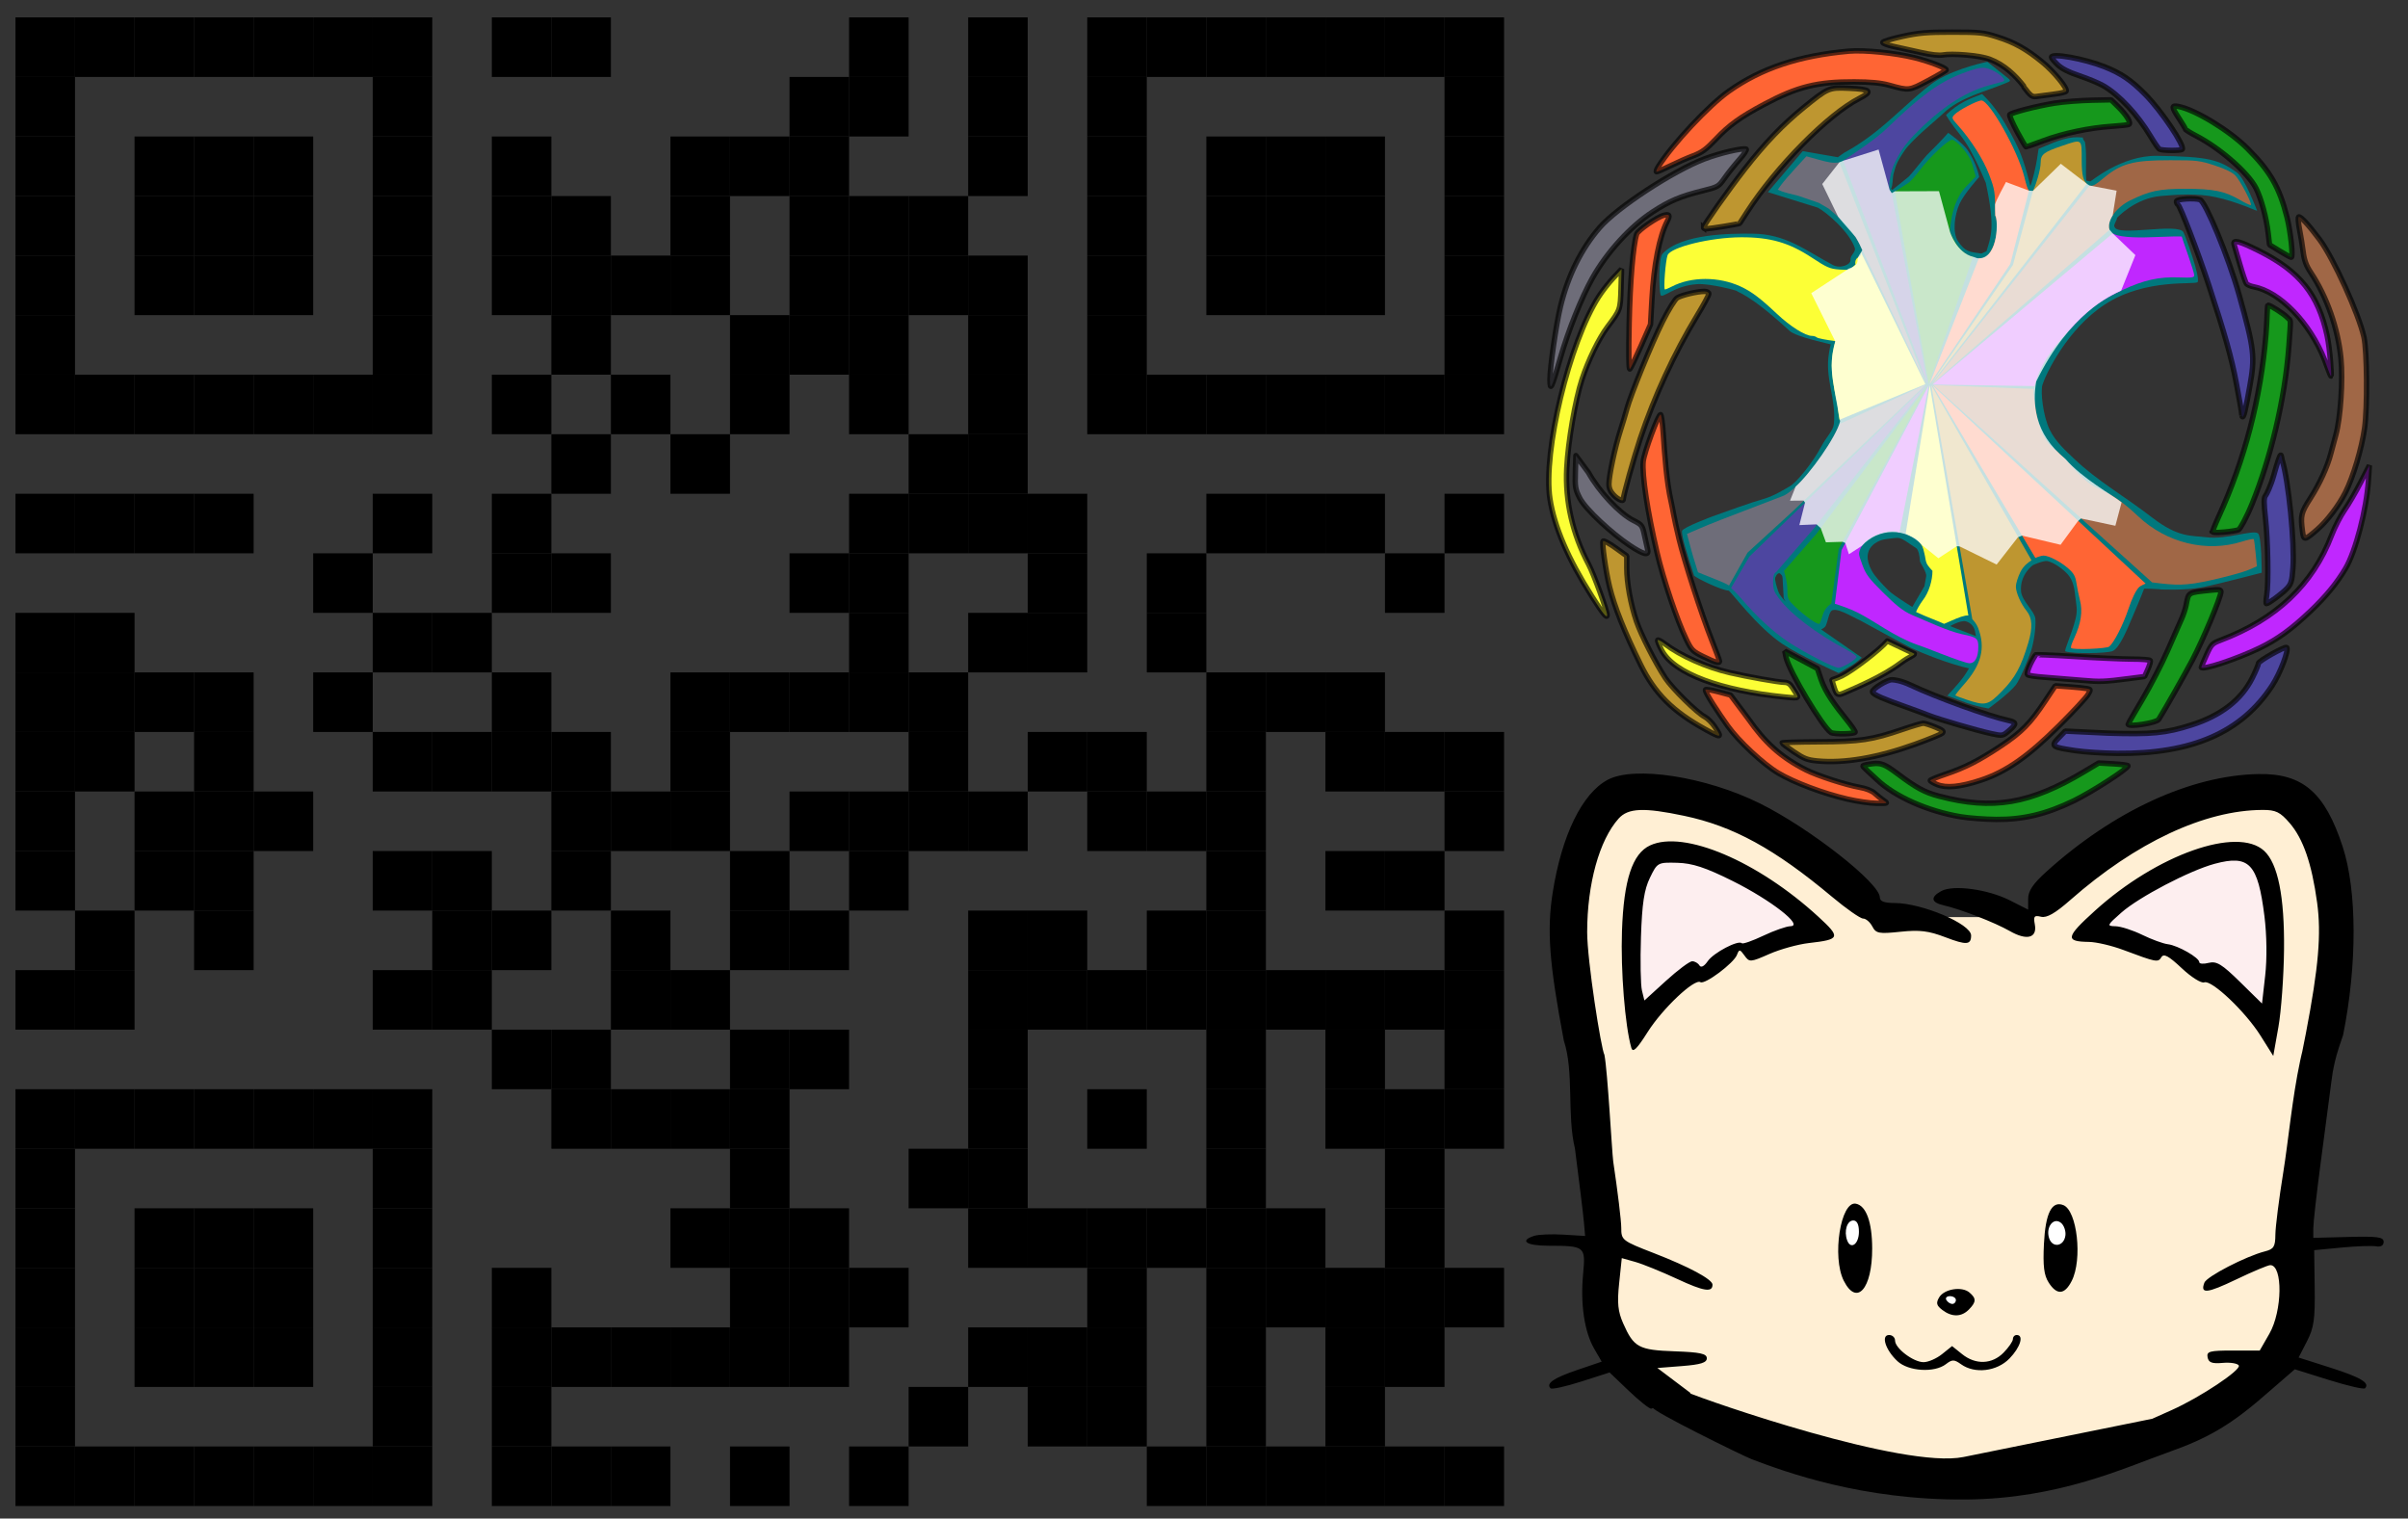
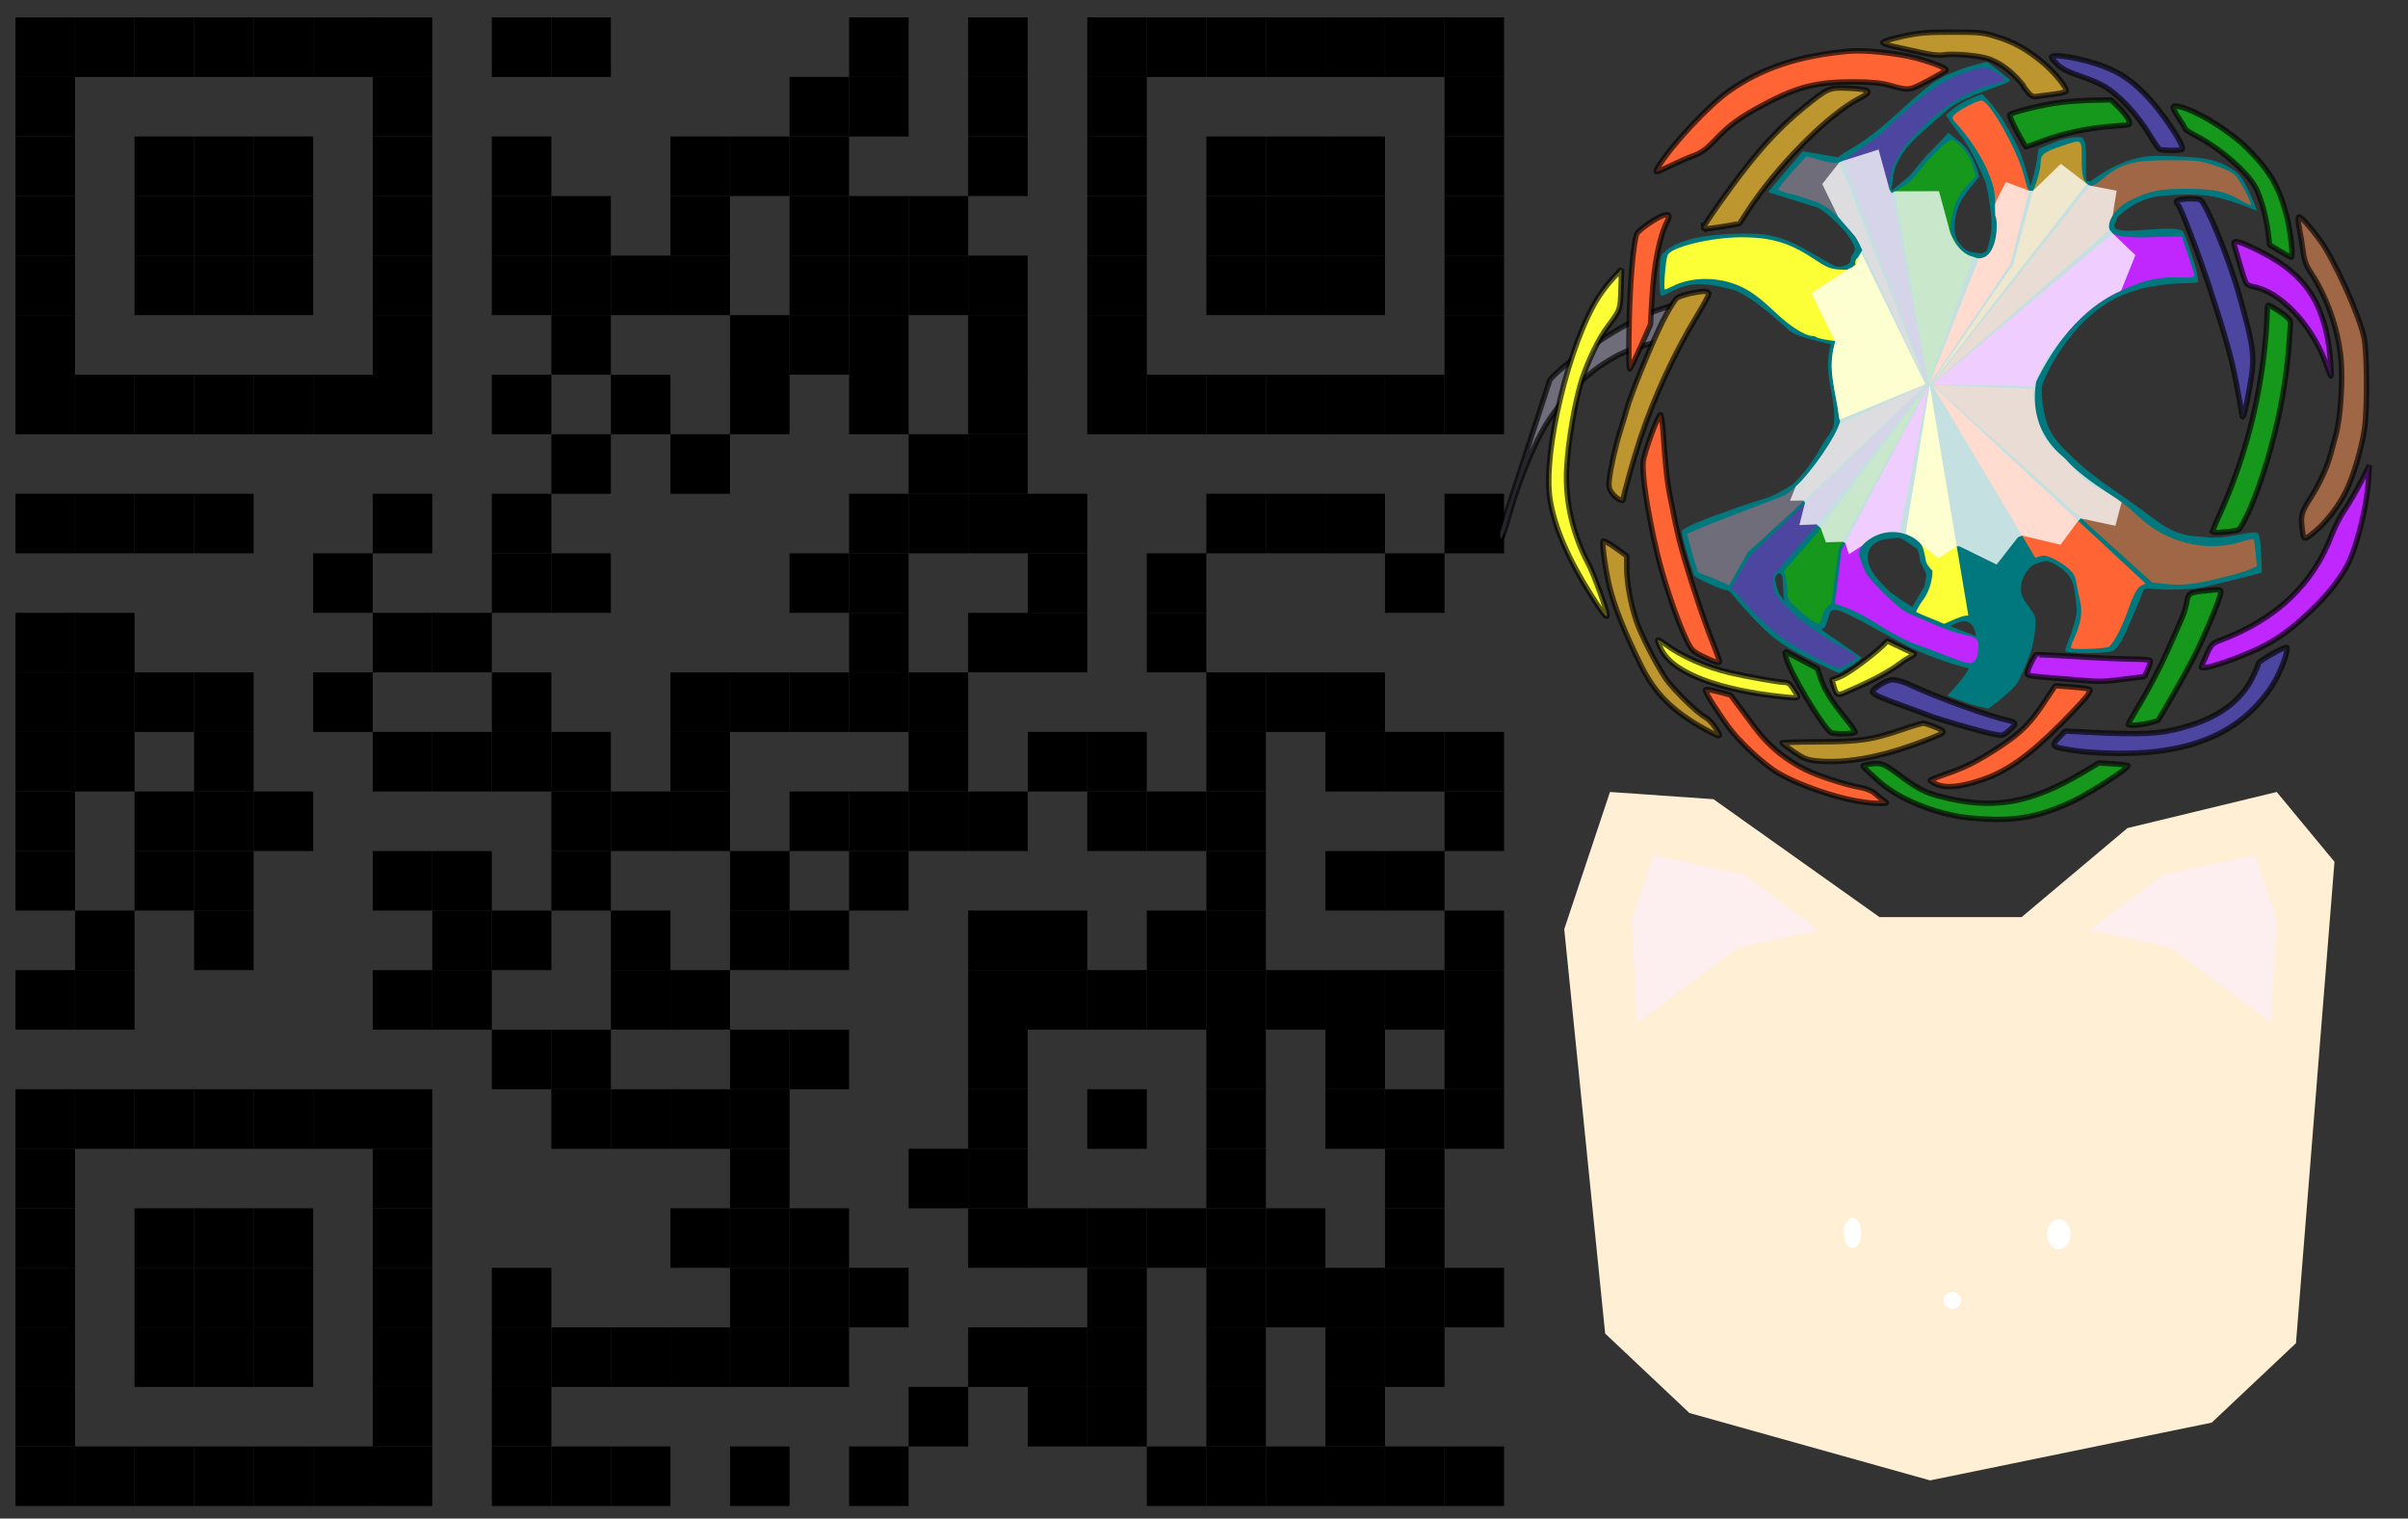
<svg xmlns="http://www.w3.org/2000/svg" xmlns:ns1="http://www.inkscape.org/namespaces/inkscape" xmlns:ns2="http://sodipodi.sourceforge.net/DTD/sodipodi-0.dtd" xmlns:xlink="http://www.w3.org/1999/xlink" width="85.6mm" height="53.98mm" viewBox="0 0 323.528 204.019" version="1.1" id="svg1" xml:space="preserve" ns1:version="1.4 (9754274ea0, 2025-02-16)" ns2:docname="back.svg">
  <rect x="0" y="0" width="323.528" height="204.019" fill="#333333" stroke="none" />
  <ns2:namedview id="namedview1" pagecolor="#ffffff" bordercolor="#000000" borderopacity="0.25" ns1:showpageshadow="2" ns1:pageopacity="0.0" ns1:pagecheckerboard="0" ns1:deskcolor="#d1d1d1" ns1:document-units="in" ns1:zoom="5.4579236" ns1:cx="173.50921" ns1:cy="96.831697" ns1:window-width="2494" ns1:window-height="1531" ns1:window-x="0" ns1:window-y="0" ns1:window-maximized="1" ns1:current-layer="g1" />
  <defs id="defs1">
    <rect id="p" width="8" height="8" />
    <ns1:perspective ns2:type="inkscape:persp3d" ns1:vp_x="0 : 526.18109 : 1" ns1:vp_y="0 : 1000 : 0" ns1:vp_z="744.09448 : 526.18109 : 1" ns1:persp3d-origin="372.04724 : 350.78739 : 1" id="perspective3440" />
    <ns1:perspective id="perspective3486" ns1:persp3d-origin="372.04724 : 350.78739 : 1" ns1:vp_z="744.09448 : 526.18109 : 1" ns1:vp_y="0 : 1000 : 0" ns1:vp_x="0 : 526.18109 : 1" ns2:type="inkscape:persp3d" />
    <ns1:perspective id="perspective3538" ns1:persp3d-origin="372.04724 : 350.78739 : 1" ns1:vp_z="744.09448 : 526.18109 : 1" ns1:vp_y="0 : 1000 : 0" ns1:vp_x="0 : 526.18109 : 1" ns2:type="inkscape:persp3d" />
  </defs>
  <g ns1:label="Layer 1" ns1:groupmode="layer" id="layer1">
    <g id="g1" transform="translate(24.861,-19.402)">
      <g fill="#000000" id="g323" transform="translate(-54.783,-10.26)">
        <use xlink:href="#p" x="32" y="32" id="use1" />
        <use xlink:href="#p" x="32" y="40" id="use2" />
        <use xlink:href="#p" x="32" y="48" id="use3" />
        <use xlink:href="#p" x="32" y="56" id="use4" />
        <use xlink:href="#p" x="32" y="64" id="use5" />
        <use xlink:href="#p" x="32" y="72" id="use6" />
        <use xlink:href="#p" x="32" y="80" id="use7" />
        <use xlink:href="#p" x="32" y="96" id="use8" />
        <use xlink:href="#p" x="32" y="112" id="use9" />
        <use xlink:href="#p" x="32" y="120" id="use10" />
        <use xlink:href="#p" x="32" y="128" id="use11" />
        <use xlink:href="#p" x="32" y="136" id="use12" />
        <use xlink:href="#p" x="32" y="144" id="use13" />
        <use xlink:href="#p" x="32" y="160" id="use14" />
        <use xlink:href="#p" x="32" y="176" id="use15" />
        <use xlink:href="#p" x="32" y="184" id="use16" />
        <use xlink:href="#p" x="32" y="192" id="use17" />
        <use xlink:href="#p" x="32" y="200" id="use18" />
        <use xlink:href="#p" x="32" y="208" id="use19" />
        <use xlink:href="#p" x="32" y="216" id="use20" />
        <use xlink:href="#p" x="32" y="224" id="use21" />
        <use xlink:href="#p" x="40" y="32" id="use22" />
        <use xlink:href="#p" x="40" y="80" id="use23" />
        <use xlink:href="#p" x="40" y="96" id="use24" />
        <use xlink:href="#p" x="40" y="112" id="use25" />
        <use xlink:href="#p" x="40" y="120" id="use26" />
        <use xlink:href="#p" x="40" y="128" id="use27" />
        <use xlink:href="#p" x="40" y="152" id="use28" />
        <use xlink:href="#p" x="40" y="160" id="use29" />
        <use xlink:href="#p" x="40" y="176" id="use30" />
        <use xlink:href="#p" x="40" y="224" id="use31" />
        <use xlink:href="#p" x="48" y="32" id="use32" />
        <use xlink:href="#p" x="48" y="48" id="use33" />
        <use xlink:href="#p" x="48" y="56" id="use34" />
        <use xlink:href="#p" x="48" y="64" id="use35" />
        <use xlink:href="#p" x="48" y="80" id="use36" />
        <use xlink:href="#p" x="48" y="96" id="use37" />
        <use xlink:href="#p" x="48" y="120" id="use38" />
        <use xlink:href="#p" x="48" y="136" id="use39" />
        <use xlink:href="#p" x="48" y="144" id="use40" />
        <use xlink:href="#p" x="48" y="176" id="use41" />
        <use xlink:href="#p" x="48" y="192" id="use42" />
        <use xlink:href="#p" x="48" y="200" id="use43" />
        <use xlink:href="#p" x="48" y="208" id="use44" />
        <use xlink:href="#p" x="48" y="224" id="use45" />
        <use xlink:href="#p" x="56" y="32" id="use46" />
        <use xlink:href="#p" x="56" y="48" id="use47" />
        <use xlink:href="#p" x="56" y="56" id="use48" />
        <use xlink:href="#p" x="56" y="64" id="use49" />
        <use xlink:href="#p" x="56" y="80" id="use50" />
        <use xlink:href="#p" x="56" y="96" id="use51" />
        <use xlink:href="#p" x="56" y="120" id="use52" />
        <use xlink:href="#p" x="56" y="128" id="use53" />
        <use xlink:href="#p" x="56" y="136" id="use54" />
        <use xlink:href="#p" x="56" y="144" id="use55" />
        <use xlink:href="#p" x="56" y="152" id="use56" />
        <use xlink:href="#p" x="56" y="176" id="use57" />
        <use xlink:href="#p" x="56" y="192" id="use58" />
        <use xlink:href="#p" x="56" y="200" id="use59" />
        <use xlink:href="#p" x="56" y="208" id="use60" />
        <use xlink:href="#p" x="56" y="224" id="use61" />
        <use xlink:href="#p" x="64" y="32" id="use62" />
        <use xlink:href="#p" x="64" y="48" id="use63" />
        <use xlink:href="#p" x="64" y="56" id="use64" />
        <use xlink:href="#p" x="64" y="64" id="use65" />
        <use xlink:href="#p" x="64" y="80" id="use66" />
        <use xlink:href="#p" x="64" y="136" id="use67" />
        <use xlink:href="#p" x="64" y="176" id="use68" />
        <use xlink:href="#p" x="64" y="192" id="use69" />
        <use xlink:href="#p" x="64" y="200" id="use70" />
        <use xlink:href="#p" x="64" y="208" id="use71" />
        <use xlink:href="#p" x="64" y="224" id="use72" />
        <use xlink:href="#p" x="72" y="32" id="use73" />
        <use xlink:href="#p" x="72" y="80" id="use74" />
        <use xlink:href="#p" x="72" y="104" id="use75" />
        <use xlink:href="#p" x="72" y="120" id="use76" />
        <use xlink:href="#p" x="72" y="176" id="use77" />
        <use xlink:href="#p" x="72" y="224" id="use78" />
        <use xlink:href="#p" x="80" y="32" id="use79" />
        <use xlink:href="#p" x="80" y="40" id="use80" />
        <use xlink:href="#p" x="80" y="48" id="use81" />
        <use xlink:href="#p" x="80" y="56" id="use82" />
        <use xlink:href="#p" x="80" y="64" id="use83" />
        <use xlink:href="#p" x="80" y="72" id="use84" />
        <use xlink:href="#p" x="80" y="80" id="use85" />
        <use xlink:href="#p" x="80" y="96" id="use86" />
        <use xlink:href="#p" x="80" y="112" id="use87" />
        <use xlink:href="#p" x="80" y="128" id="use88" />
        <use xlink:href="#p" x="80" y="144" id="use89" />
        <use xlink:href="#p" x="80" y="160" id="use90" />
        <use xlink:href="#p" x="80" y="176" id="use91" />
        <use xlink:href="#p" x="80" y="184" id="use92" />
        <use xlink:href="#p" x="80" y="192" id="use93" />
        <use xlink:href="#p" x="80" y="200" id="use94" />
        <use xlink:href="#p" x="80" y="208" id="use95" />
        <use xlink:href="#p" x="80" y="216" id="use96" />
        <use xlink:href="#p" x="80" y="224" id="use97" />
        <use xlink:href="#p" x="88" y="112" id="use98" />
        <use xlink:href="#p" x="88" y="128" id="use99" />
        <use xlink:href="#p" x="88" y="144" id="use100" />
        <use xlink:href="#p" x="88" y="152" id="use101" />
        <use xlink:href="#p" x="88" y="160" id="use102" />
        <use xlink:href="#p" x="96" y="32" id="use103" />
        <use xlink:href="#p" x="96" y="48" id="use104" />
        <use xlink:href="#p" x="96" y="56" id="use105" />
        <use xlink:href="#p" x="96" y="64" id="use106" />
        <use xlink:href="#p" x="96" y="80" id="use107" />
        <use xlink:href="#p" x="96" y="96" id="use108" />
        <use xlink:href="#p" x="96" y="104" id="use109" />
        <use xlink:href="#p" x="96" y="120" id="use110" />
        <use xlink:href="#p" x="96" y="128" id="use111" />
        <use xlink:href="#p" x="96" y="152" id="use112" />
        <use xlink:href="#p" x="96" y="168" id="use113" />
        <use xlink:href="#p" x="96" y="200" id="use114" />
        <use xlink:href="#p" x="96" y="208" id="use115" />
        <use xlink:href="#p" x="96" y="216" id="use116" />
        <use xlink:href="#p" x="96" y="224" id="use117" />
        <use xlink:href="#p" x="104" y="32" id="use118" />
        <use xlink:href="#p" x="104" y="56" id="use119" />
        <use xlink:href="#p" x="104" y="64" id="use120" />
        <use xlink:href="#p" x="104" y="72" id="use121" />
        <use xlink:href="#p" x="104" y="88" id="use122" />
        <use xlink:href="#p" x="104" y="104" id="use123" />
        <use xlink:href="#p" x="104" y="128" id="use124" />
        <use xlink:href="#p" x="104" y="136" id="use125" />
        <use xlink:href="#p" x="104" y="144" id="use126" />
        <use xlink:href="#p" x="104" y="168" id="use127" />
        <use xlink:href="#p" x="104" y="176" id="use128" />
        <use xlink:href="#p" x="104" y="208" id="use129" />
        <use xlink:href="#p" x="104" y="224" id="use130" />
        <use xlink:href="#p" x="112" y="64" id="use131" />
        <use xlink:href="#p" x="112" y="80" id="use132" />
        <use xlink:href="#p" x="112" y="136" id="use133" />
        <use xlink:href="#p" x="112" y="152" id="use134" />
        <use xlink:href="#p" x="112" y="160" id="use135" />
        <use xlink:href="#p" x="112" y="176" id="use136" />
        <use xlink:href="#p" x="112" y="208" id="use137" />
        <use xlink:href="#p" x="112" y="224" id="use138" />
        <use xlink:href="#p" x="120" y="48" id="use139" />
        <use xlink:href="#p" x="120" y="56" id="use140" />
        <use xlink:href="#p" x="120" y="64" id="use141" />
        <use xlink:href="#p" x="120" y="88" id="use142" />
        <use xlink:href="#p" x="120" y="120" id="use143" />
        <use xlink:href="#p" x="120" y="128" id="use144" />
        <use xlink:href="#p" x="120" y="136" id="use145" />
        <use xlink:href="#p" x="120" y="160" id="use146" />
        <use xlink:href="#p" x="120" y="176" id="use147" />
        <use xlink:href="#p" x="120" y="192" id="use148" />
        <use xlink:href="#p" x="120" y="208" id="use149" />
        <use xlink:href="#p" x="128" y="48" id="use150" />
        <use xlink:href="#p" x="128" y="72" id="use151" />
        <use xlink:href="#p" x="128" y="80" id="use152" />
        <use xlink:href="#p" x="128" y="120" id="use153" />
        <use xlink:href="#p" x="128" y="144" id="use154" />
        <use xlink:href="#p" x="128" y="152" id="use155" />
        <use xlink:href="#p" x="128" y="168" id="use156" />
        <use xlink:href="#p" x="128" y="176" id="use157" />
        <use xlink:href="#p" x="128" y="184" id="use158" />
        <use xlink:href="#p" x="128" y="192" id="use159" />
        <use xlink:href="#p" x="128" y="200" id="use160" />
        <use xlink:href="#p" x="128" y="208" id="use161" />
        <use xlink:href="#p" x="128" y="224" id="use162" />
        <use xlink:href="#p" x="136" y="40" id="use163" />
        <use xlink:href="#p" x="136" y="48" id="use164" />
        <use xlink:href="#p" x="136" y="56" id="use165" />
        <use xlink:href="#p" x="136" y="64" id="use166" />
        <use xlink:href="#p" x="136" y="72" id="use167" />
        <use xlink:href="#p" x="136" y="104" id="use168" />
        <use xlink:href="#p" x="136" y="120" id="use169" />
        <use xlink:href="#p" x="136" y="136" id="use170" />
        <use xlink:href="#p" x="136" y="152" id="use171" />
        <use xlink:href="#p" x="136" y="168" id="use172" />
        <use xlink:href="#p" x="136" y="192" id="use173" />
        <use xlink:href="#p" x="136" y="200" id="use174" />
        <use xlink:href="#p" x="136" y="208" id="use175" />
        <use xlink:href="#p" x="144" y="32" id="use176" />
        <use xlink:href="#p" x="144" y="40" id="use177" />
        <use xlink:href="#p" x="144" y="56" id="use178" />
        <use xlink:href="#p" x="144" y="64" id="use179" />
        <use xlink:href="#p" x="144" y="72" id="use180" />
        <use xlink:href="#p" x="144" y="80" id="use181" />
        <use xlink:href="#p" x="144" y="96" id="use182" />
        <use xlink:href="#p" x="144" y="104" id="use183" />
        <use xlink:href="#p" x="144" y="112" id="use184" />
        <use xlink:href="#p" x="144" y="120" id="use185" />
        <use xlink:href="#p" x="144" y="136" id="use186" />
        <use xlink:href="#p" x="144" y="144" id="use187" />
        <use xlink:href="#p" x="144" y="200" id="use188" />
        <use xlink:href="#p" x="144" y="224" id="use189" />
        <use xlink:href="#p" x="152" y="56" id="use190" />
        <use xlink:href="#p" x="152" y="64" id="use191" />
        <use xlink:href="#p" x="152" y="88" id="use192" />
        <use xlink:href="#p" x="152" y="96" id="use193" />
        <use xlink:href="#p" x="152" y="120" id="use194" />
        <use xlink:href="#p" x="152" y="128" id="use195" />
        <use xlink:href="#p" x="152" y="136" id="use196" />
        <use xlink:href="#p" x="152" y="184" id="use197" />
        <use xlink:href="#p" x="152" y="216" id="use198" />
        <use xlink:href="#p" x="160" y="32" id="use199" />
        <use xlink:href="#p" x="160" y="40" id="use200" />
        <use xlink:href="#p" x="160" y="48" id="use201" />
        <use xlink:href="#p" x="160" y="64" id="use202" />
        <use xlink:href="#p" x="160" y="72" id="use203" />
        <use xlink:href="#p" x="160" y="80" id="use204" />
        <use xlink:href="#p" x="160" y="88" id="use205" />
        <use xlink:href="#p" x="160" y="96" id="use206" />
        <use xlink:href="#p" x="160" y="112" id="use207" />
        <use xlink:href="#p" x="160" y="136" id="use208" />
        <use xlink:href="#p" x="160" y="152" id="use209" />
        <use xlink:href="#p" x="160" y="160" id="use210" />
        <use xlink:href="#p" x="160" y="168" id="use211" />
        <use xlink:href="#p" x="160" y="176" id="use212" />
        <use xlink:href="#p" x="160" y="184" id="use213" />
        <use xlink:href="#p" x="160" y="192" id="use214" />
        <use xlink:href="#p" x="160" y="208" id="use215" />
        <use xlink:href="#p" x="168" y="96" id="use216" />
        <use xlink:href="#p" x="168" y="104" id="use217" />
        <use xlink:href="#p" x="168" y="112" id="use218" />
        <use xlink:href="#p" x="168" y="128" id="use219" />
        <use xlink:href="#p" x="168" y="152" id="use220" />
        <use xlink:href="#p" x="168" y="160" id="use221" />
        <use xlink:href="#p" x="168" y="192" id="use222" />
        <use xlink:href="#p" x="168" y="208" id="use223" />
        <use xlink:href="#p" x="168" y="216" id="use224" />
        <use xlink:href="#p" x="176" y="32" id="use225" />
        <use xlink:href="#p" x="176" y="40" id="use226" />
        <use xlink:href="#p" x="176" y="48" id="use227" />
        <use xlink:href="#p" x="176" y="56" id="use228" />
        <use xlink:href="#p" x="176" y="64" id="use229" />
        <use xlink:href="#p" x="176" y="72" id="use230" />
        <use xlink:href="#p" x="176" y="80" id="use231" />
        <use xlink:href="#p" x="176" y="128" id="use232" />
        <use xlink:href="#p" x="176" y="136" id="use233" />
        <use xlink:href="#p" x="176" y="160" id="use234" />
        <use xlink:href="#p" x="176" y="176" id="use235" />
        <use xlink:href="#p" x="176" y="192" id="use236" />
        <use xlink:href="#p" x="176" y="200" id="use237" />
        <use xlink:href="#p" x="176" y="208" id="use238" />
        <use xlink:href="#p" x="176" y="216" id="use239" />
        <use xlink:href="#p" x="184" y="32" id="use240" />
        <use xlink:href="#p" x="184" y="80" id="use241" />
        <use xlink:href="#p" x="184" y="104" id="use242" />
        <use xlink:href="#p" x="184" y="112" id="use243" />
        <use xlink:href="#p" x="184" y="136" id="use244" />
        <use xlink:href="#p" x="184" y="152" id="use245" />
        <use xlink:href="#p" x="184" y="160" id="use246" />
        <use xlink:href="#p" x="184" y="192" id="use247" />
        <use xlink:href="#p" x="184" y="224" id="use248" />
        <use xlink:href="#p" x="192" y="32" id="use249" />
        <use xlink:href="#p" x="192" y="48" id="use250" />
        <use xlink:href="#p" x="192" y="56" id="use251" />
        <use xlink:href="#p" x="192" y="64" id="use252" />
        <use xlink:href="#p" x="192" y="80" id="use253" />
        <use xlink:href="#p" x="192" y="96" id="use254" />
        <use xlink:href="#p" x="192" y="120" id="use255" />
        <use xlink:href="#p" x="192" y="128" id="use256" />
        <use xlink:href="#p" x="192" y="136" id="use257" />
        <use xlink:href="#p" x="192" y="144" id="use258" />
        <use xlink:href="#p" x="192" y="152" id="use259" />
        <use xlink:href="#p" x="192" y="160" id="use260" />
        <use xlink:href="#p" x="192" y="168" id="use261" />
        <use xlink:href="#p" x="192" y="176" id="use262" />
        <use xlink:href="#p" x="192" y="184" id="use263" />
        <use xlink:href="#p" x="192" y="192" id="use264" />
        <use xlink:href="#p" x="192" y="200" id="use265" />
        <use xlink:href="#p" x="192" y="208" id="use266" />
        <use xlink:href="#p" x="192" y="216" id="use267" />
        <use xlink:href="#p" x="192" y="224" id="use268" />
        <use xlink:href="#p" x="200" y="32" id="use269" />
        <use xlink:href="#p" x="200" y="48" id="use270" />
        <use xlink:href="#p" x="200" y="56" id="use271" />
        <use xlink:href="#p" x="200" y="64" id="use272" />
        <use xlink:href="#p" x="200" y="80" id="use273" />
        <use xlink:href="#p" x="200" y="96" id="use274" />
        <use xlink:href="#p" x="200" y="120" id="use275" />
        <use xlink:href="#p" x="200" y="160" id="use276" />
        <use xlink:href="#p" x="200" y="192" id="use277" />
        <use xlink:href="#p" x="200" y="200" id="use278" />
        <use xlink:href="#p" x="200" y="224" id="use279" />
        <use xlink:href="#p" x="208" y="32" id="use280" />
        <use xlink:href="#p" x="208" y="48" id="use281" />
        <use xlink:href="#p" x="208" y="56" id="use282" />
        <use xlink:href="#p" x="208" y="64" id="use283" />
        <use xlink:href="#p" x="208" y="80" id="use284" />
        <use xlink:href="#p" x="208" y="96" id="use285" />
        <use xlink:href="#p" x="208" y="120" id="use286" />
        <use xlink:href="#p" x="208" y="128" id="use287" />
        <use xlink:href="#p" x="208" y="144" id="use288" />
        <use xlink:href="#p" x="208" y="160" id="use289" />
        <use xlink:href="#p" x="208" y="168" id="use290" />
        <use xlink:href="#p" x="208" y="176" id="use291" />
        <use xlink:href="#p" x="208" y="200" id="use292" />
        <use xlink:href="#p" x="208" y="208" id="use293" />
        <use xlink:href="#p" x="208" y="216" id="use294" />
        <use xlink:href="#p" x="208" y="224" id="use295" />
        <use xlink:href="#p" x="216" y="32" id="use296" />
        <use xlink:href="#p" x="216" y="80" id="use297" />
        <use xlink:href="#p" x="216" y="104" id="use298" />
        <use xlink:href="#p" x="216" y="128" id="use299" />
        <use xlink:href="#p" x="216" y="144" id="use300" />
        <use xlink:href="#p" x="216" y="160" id="use301" />
        <use xlink:href="#p" x="216" y="176" id="use302" />
        <use xlink:href="#p" x="216" y="184" id="use303" />
        <use xlink:href="#p" x="216" y="192" id="use304" />
        <use xlink:href="#p" x="216" y="200" id="use305" />
        <use xlink:href="#p" x="216" y="208" id="use306" />
        <use xlink:href="#p" x="216" y="224" id="use307" />
        <use xlink:href="#p" x="224" y="32" id="use308" />
        <use xlink:href="#p" x="224" y="40" id="use309" />
        <use xlink:href="#p" x="224" y="48" id="use310" />
        <use xlink:href="#p" x="224" y="56" id="use311" />
        <use xlink:href="#p" x="224" y="64" id="use312" />
        <use xlink:href="#p" x="224" y="72" id="use313" />
        <use xlink:href="#p" x="224" y="80" id="use314" />
        <use xlink:href="#p" x="224" y="96" id="use315" />
        <use xlink:href="#p" x="224" y="128" id="use316" />
        <use xlink:href="#p" x="224" y="136" id="use317" />
        <use xlink:href="#p" x="224" y="152" id="use318" />
        <use xlink:href="#p" x="224" y="160" id="use319" />
        <use xlink:href="#p" x="224" y="168" id="use320" />
        <use xlink:href="#p" x="224" y="176" id="use321" />
        <use xlink:href="#p" x="224" y="200" id="use322" />
        <use xlink:href="#p" x="224" y="224" id="use323" />
      </g>
      <g id="g324" />
      <g id="g2" transform="matrix(0.384,0,0,0.384,183.114,23.92)">
        <g type="branch" idx="A" id="g74" style="fill:#00787d;fill-opacity:1">
          <path layer="breach" d="m 214.2,194.4 c -0.872,-0.111 -5.094,-0.222 -5.612,-0.197 0,0 -1.094,3.004 -4.305,10.43 -1.43,3.306 -4.243,10.494 -6.818,11.434 -2.107,0.767 -13.57,1.001 -16.41,0.077 -0.62,-0.202 2.177,-5.876 3.552,-11.414 0.789,-3.179 0.232,-4.83 -0.041,-7.326 -0.315,-2.889 -0.643,-5.969 -2.744,-8.275 -1.642,-1.803 -4.624,-3.987 -6.991,-4.575 -1.334,-0.331 -5.119,1.388 -5.119,1.388 0,0 -4.678,3.251 -4.185,9.188 0.278,3.35 4.77,7.003 5.007,9.516 0.279,2.948 -0.482,8.16 -1.519,11.42 -0.697,2.191 -3.876,10.04 -5.322,11.83 -2.643,3.268 -9.548,8.237 -9.548,8.237 -6.645,-1.224 -9.335,-2.649 -14.41,-4.502 0,0 3.948,-4.172 5.62,-6.495 2.091,-2.906 5.47,-9.242 5.47,-9.242 l -1.317,-6.289 c -0.219,-2.028 -1.549,-3.464 -3.165,-3.95 -2.085,-0.628 -6.221,1.994 -6.221,1.994 l -13.47,-5.634 5.075,-8.686 0.619,-3.481 c 0.248,-1.397 -2.204,-4.759 -2.207,-5.353 -0.005,-1.466 -0.521,-3.943 -1.223,-4.42 -6.671,-4.532 -5.174,-3.809 -10.87,-3.183 -2.108,0.232 -9.169,2.851 -4.795,10.93 1.241,2.292 3.48,4.535 5.97,7.064 1.684,1.71 11.04,7.589 14.06,9.084 9.048,4.476 17.28,6.653 17.7,7.604 2.222,5.097 -0.393,6.601 -1.423,10.58 -0.248,0.958 -12.48,-2.55 -22.51,-7.239 -1.886,-0.882 -17.76,-9.611 -17.93,-9.679 -2.309,-0.921 -8.89,-5.232 -10.2,-2.97 -0.818,1.407 -1.014,3.356 -1.698,4.862 -0.467,1.029 -2.313,1.569 -2.415,1.591 -4.312,-3.092 -8.443,-5.673 -11.62,-9.905 l -0.693,-1.199 -0.394,-7.015 c -0.065,-1.165 -0.447,-1.206 -0.728,-1.549 -0.621,-0.76 -1.496,0.286 -1.848,1.291 -0.248,0.709 0.583,3.363 1,4.638 1.147,3.505 8.308,8.78 8.308,8.78 l 20.98,14.58 c 0,0 -1.958,1.718 -3.052,2.414 -1.585,1.009 -5.039,2.967 -5.039,2.967 0,0 -13.54,-6.055 -19.68,-10.18 -9.045,-6.071 -18.21,-18.61 -18.83,-18.66 -2.672,-0.201 -10.59,-4.011 -12.08,-5.224 -2.519,-7.766 -4.482,-14.04 -4.215,-15.67 0.194,-1.181 10.69,-5.094 10.69,-5.094 4.807,-1.768 13.86,-4.971 17.81,-6.082 3.949,-1.111 7.844,-3.718 9.042,-4.339 2.481,-1.286 8.235,-8.417 11.33,-14.28 1.532,-2.902 4.017,-5.304 4.248,-7.575 0.924,-9.073 -3.315,-15.806 -1.663,-25.166 0.201,-1.141 0.277,-1.64 0.569,-2.746 0.011,-0.041 -12.12,-2.557 -14.39,-4.7 -14.34,-13.22 -18.43,-13.53 -18.32,-13.9 0.051,-0.175 -9.47,-2.755 -14.02,-2.455 -8.231,0.542 -12.15,5.294 -12.83,3.736 -0.541,-1.965 -0.745,-12.81 0.724,-14.39 6.563,-7.047 24.02,-7.081 31.44,-7.009 11.73,0.113 18.34,5.73 28.14,10.96 2.714,1.447 6.447,-0.175 6.18,-1.901 -0.201,-1.296 1.755,-2.55 1.56,-3.864 -1.8,-5.73 -10.02,-12.73 -12.98,-14.29 l -17.48,-5.44 12.18,-14.34 12.28,2.13 c 0.224,-0.158 2.061,-1.472 2.293,-1.619 0,0 5.344,-2.693 11.95,-8.072 6.998,-5.701 15.41,-14.19 20.37,-17.2 7.453,-4.523 17.69,-6.489 17.69,-6.489 l 7.287,5.769 c 1.343,1.063 0.383,1.139 -1.567,1.968 -5.856,2.489 -15.32,4.694 -21.04,10.22 -2.511,2.43 -10.97,9.128 -13.75,13.27 -2.84,4.237 -2.979,5.232 -3.8,8.216 -0.271,0.984 -0.14,3.925 -0.834,4.965 0.168,0.168 0.312,0.305 0.445,0.411 0,0 4.019,-3.16 5.783,-4.66 0.713,-0.606 5.492,-6.713 6.277,-7.486 5.242,-5.161 7.518,-7.822 7.518,-7.822 0,0 4.967,3.461 6.675,5.888 3.302,4.692 4.169,9.557 4.169,9.557 0,0 -5.278,5.831 -6.884,9.404 -1.733,3.857 -2.579,9.962 -0.542,13.05 2.603,3.843 3.969,3.729 8.206,4.326 l 1.763,-0.793 c 1.532,-5.119 3.159,-8.181 -0.248,-23.96 -7.363,-17.44 -9.182,-15.72 -13.9,-23.71 4.196,-4.202 8.392,-5.755 12.59,-7.346 0,0 2.717,2.349 6.045,7.157 2.501,3.613 5.565,9.381 6.869,12.34 2.294,5.21 3.984,12.71 3.984,12.71 0.117,-0.014 1.212,-3.574 1.969,-7.376 0.585,-2.937 0.832,-5.618 0.971,-5.677 7.772,-3.32 10.65,-4.382 15.41,-3.936 0.264,1.426 0.709,0.91 0.853,2.017 0.638,4.907 0.038,8.939 0.371,13.03 0.245,0.186 1.052,0.153 1.36,0.344 0.215,0.133 10.74,-9.152 23.4,-8.979 17.94,0.245 21.51,1.288 27.81,5.716 2.976,2.091 6.989,13.1 7.189,13.44 0.251,0.417 -6.759,-3.076 -14.57,-4.724 -6.295,-1.329 -12.76,-0.931 -19.06,-0.385 -9.171,0.796 -15.39,7.668 -15.39,7.668 0.189,0.496 -1.456,2.737 -0.808,3.152 0.876,3.505 22.28,-1.598 24.09,1.882 0.71,1.367 5.82,15.33 4.986,17.37 -0.491,1.205 -18.04,-1.558 -32.49,7.874 -13.27,8.659 -20.69,24.47 -21.83,28.05 -0.776,2.44 0.211,11.03 2.511,15.76 2.001,4.115 5.422,7.222 8.687,10.31 8.247,7.804 17.04,12.63 27.22,20.48 9.198,7.092 13.72,6.187 18.86,6.855 7.067,0.919 16.14,-2.697 18.09,-1.392 1.316,0.88 1.342,13.8 1.342,13.8 0,0 -14.79,3.843 -20.19,4.985 -6.459,1.365 -15.71,0.84 -15.71,0.84 z" id="path72" ns2:nodetypes="ccccscscccccccccccccccccccccccccscccccccccccccccccccsssscscccccccccccccccccccccccccccsccccccccccccccsccccccsccccccccccccccc" style="fill:#00787d;fill-opacity:1" />
        </g>
        <g type="branch" idx="8" id="silver" style="fill:#6e6d79;fill-opacity:1">
          <path idx="8.1" d="m 94.8,59.22 -7.147,-2.459 c -2.404,-0.55 -5.02,-1.259 -5.815,-1.575 l -1.444,-0.574 1.223,-1.712 c 0.673,-0.942 2.929,-3.572 5.014,-5.844 l 3.791,-4.132 4.547,1.25 c 2.753,0.757 4.78,1.267 6.999,0.842 L 132.341,122.558 108.968,73.456 c 0,0 -2.103,-3.642 -3.518,-5.371 -2.067,-2.524 -7.187,-6.833 -7.187,-6.833 z" id="path78" style="fill:#6e6d79;fill-opacity:1" ns2:nodetypes="cccccccccccccc" />
-           <path d="M 0.7,121.1 C 0.674,116.864 2.847,101.77 4.4,95.4 7.024,84.62 11.707,75.21 18.12,67.82 c 6.087,-7.017 25.64,-19.81 36.68,-24 5.376,-2.041 13.18,-3.878 14.55,-3.423 0.375,0.125 -0.686,1.769 -2.358,3.654 -1.672,1.885 -4.007,4.809 -5.189,6.498 -2.097,2.998 -2.283,3.105 -7.751,4.459 -7.684,1.903 -11.54,3.535 -17.43,7.38 -7.795,5.087 -15.99,14.09 -21.09,23.18 -3.742,6.663 -8.494,18.51 -11.14,27.78 -3.111,10.88 -3.662,12.04 -3.688,7.766 z" id="path80" style="fill:#6e6d79;fill-opacity:1;stroke:#000000;stroke-width:1.89;stroke-linejoin:bevel;stroke-miterlimit:4;stroke-dasharray:none;stroke-opacity:0.651" />
-           <path d="m 28.52,179 c -5.923,-3.948 -15.376,-12.495 -17.436,-16.585 -1.505,-2.98 -1.651,-3.864 -1.489,-9.046 l 0.179,-5.744 4.388,5.927 c 3.702,6.655 10.87,14.32 15.66,16.73 3.044,1.533 3.199,1.739 3.956,5.231 0.433,1.999 0.934,4.267 1.114,5.04 0.514,2.215 -1.431,1.742 -6.365,-1.547 z" id="path82" style="fill:#6e6d79;fill-opacity:1;stroke:#000000;stroke-width:1.89;stroke-linecap:round;stroke-linejoin:round;stroke-miterlimit:4;stroke-dasharray:none;stroke-opacity:0.651" ns2:nodetypes="cccccccccc" />
+           <path d="M 0.7,121.1 c 6.087,-7.017 25.64,-19.81 36.68,-24 5.376,-2.041 13.18,-3.878 14.55,-3.423 0.375,0.125 -0.686,1.769 -2.358,3.654 -1.672,1.885 -4.007,4.809 -5.189,6.498 -2.097,2.998 -2.283,3.105 -7.751,4.459 -7.684,1.903 -11.54,3.535 -17.43,7.38 -7.795,5.087 -15.99,14.09 -21.09,23.18 -3.742,6.663 -8.494,18.51 -11.14,27.78 -3.111,10.88 -3.662,12.04 -3.688,7.766 z" id="path80" style="fill:#6e6d79;fill-opacity:1;stroke:#000000;stroke-width:1.89;stroke-linejoin:bevel;stroke-miterlimit:4;stroke-dasharray:none;stroke-opacity:0.651" />
          <path d="m 63.36,193.1 c -1.043,-0.692 -2.955,-1.461 -4.469,-2.069 l -6.39,-2.567 c -1.593,-5.054 -1.848,-5.717 -3.846,-13.44 0.446,-0.155 7.025,-3.082 11.7,-4.871 l 21.734,-8.337 C 86.207,160.445 97.015,148.109 102.065,136.559 L 132.17,122.83 85.695,167.089 l -15.86,14.5 z" id="path84" style="fill:#6e6d79;fill-opacity:1" ns2:nodetypes="ccccccccccc" />
        </g>
        <g type="branch" idx="7" transform="translate(0.294,-0.523)" id="g102" style="fill:#4d46a0;fill-opacity:1">
          <path d="m 119.994,56.322 c -0.277,-0.413 -0.677,-0.685 -0.784,-1.437 -0.321,-2.273 0.386,-6.172 1.976,-9.44 2.334,-4.798 4.439,-7.492 9.963,-12.75 7.673,-7.302 15.31,-12 22.88,-14.07 2.232,-0.61 4.448,-1.223 4.924,-1.363 1.318,-0.386 -0.957,-2.668 -4.033,-4.045 -2.816,-1.261 -4.417,-1.044 -10.88,1.476 -7.641,2.978 -14.39,7.991 -25.36,18.62 -4.313,4.18 -10.44,8.104 -15.66,11.68 l 29.506,77.984 z" id="path88" style="fill:#4d46a0;fill-opacity:1" ns2:nodetypes="cscccccccccc" />
          <path d="m 213.6,40.91 c -0.364,-0.252 -1.752,-2.285 -3.084,-4.517 -4.503,-7.546 -10.98,-14.46 -16.54,-17.66 -1.545,-0.889 -5.298,-2.451 -8.34,-3.471 -3.792,-1.271 -6.196,-2.499 -7.648,-3.906 -1.165,-1.129 -2.118,-2.278 -2.118,-2.554 0,-1.558 11.48,0.489 18.6,3.316 5.817,2.311 9.334,4.711 14.32,9.774 5.617,5.7 13.9,18.05 12.83,19.12 -0.539,0.539 -7.216,0.459 -8.017,-0.096 z" id="path90" style="fill:#4d46a0;fill-opacity:1;stroke:#000000;stroke-width:1.89;stroke-linejoin:bevel;stroke-miterlimit:4;stroke-dasharray:none;stroke-opacity:0.651" />
          <path d="m 242.5,134.2 c -0.051,-1.291 -1.031,-6.533 -1.933,-11.34 -1.659,-8.844 -3.972,-17.07 -9.744,-34.65 -3.628,-11.05 -9.877,-27.34 -10.68,-27.84 -0.296,-0.183 -0.538,-0.701 -0.538,-1.151 0,-0.901 6.578,-1.233 8.253,-0.591 1.948,0.748 9.928,19.897 13.69,33.327 5.304,18.96 5.603,21.55 3.705,32.09 -1.394,7.739 -2.204,11.9 -2.752,10.15 z" id="path92" style="fill:#4d46a0;fill-opacity:1;stroke:#000000;stroke-width:1.89;stroke-linejoin:bevel;stroke-miterlimit:4;stroke-dasharray:none;stroke-opacity:0.651" ns2:nodetypes="ccscsccccc" />
-           <path d="m 251.2,197 c 0.685,-4.087 0.429,-19.05 -0.466,-27.15 -0.57,-5.166 -0.571,-6.912 0,-7.598 0.407,-0.49 1.889,-3.544 2.842,-6.928 2.956,-10.51 2.562,-7.127 3.056,-5.505 2.224,7.302 4.367,28.9 3.736,37.66 -0.329,4.565 -0.611,5.556 -2.019,7.086 -1.632,1.773 -6.502,5.401 -7.251,5.401 -0.217,0 -0.17,-1.335 0.103,-2.966 z" id="path94" style="fill:#4d46a0;fill-opacity:1;stroke:#000000;stroke-width:1.89;stroke-linejoin:bevel;stroke-miterlimit:4;stroke-dasharray:none;stroke-opacity:0.651" />
          <path d="m 184.3,251.4 c -7.921,-1.21 -8.904,-1.38 -6.059,-4.321 l 2.447,-2.529 14.854,0.713 c 15.45,0.488 20.33,0.013 29.35,-2.866 10.33,-3.295 17.41,-8.775 21.25,-16.43 1.185,-2.364 2.155,-4.665 2.155,-5.113 0,-0.825 9.366,-6.092 9.894,-5.564 0.84,0.84 -2.274,9.021 -5.065,13.3 -10.7,16.41 -28.01,24 -54.23,23.75 -4.935,-0.046 -11.5,-0.47 -14.59,-0.942 z" id="path96" style="fill:#4d46a0;fill-opacity:1;stroke:#000000;stroke-width:1.89;stroke-linejoin:bevel;stroke-miterlimit:4;stroke-dasharray:none;stroke-opacity:0.651" ns2:nodetypes="ccccccsscccc" />
          <path d="m 154.7,245.4 c -4.639,-0.997 -18.2,-4.942 -21.54,-6.267 -1.717,-0.681 -5.51,-2.084 -8.429,-3.119 -6.739,-2.389 -11.497,-4.228 -11.497,-5.225 0,-1.044 5.104,-4.205 6.786,-4.205 0.742,0 3.091,0.235 6.434,1.806 9.403,4.419 27.42,10.93 34.32,12.42 2.874,0.616 2.952,1.201 0.452,3.396 -2.385,2.094 -2.375,2.092 -6.532,1.198 z" id="path98" style="fill:#4d46a0;fill-opacity:1;stroke:#000000;stroke-width:1.89;stroke-linejoin:bevel;stroke-miterlimit:4;stroke-dasharray:none;stroke-opacity:0.651" ns2:nodetypes="cccssccccc" />
          <path d="m 63.77,194.5 c 1.277,1.093 2.569,2.489 3.728,3.848 5.382,6.309 11.07,11.54 16.29,15 5.629,3.722 15.98,9.056 17.57,9.056 1.535,0 6.578,-3.102 6.316,-3.885 -0.123,-0.368 -1.614,-1.414 -3.314,-2.326 -10.89,-5.836 -19.48,-12.34 -23.83,-18.05 -1.658,-2.173 -2.048,-3.258 -2.048,-5.682 0,-2.189 0.269,-3.133 1.118,-3.579 l 13.04,-15.1 39.571,-50.329 L 70.2,183.482 Z" id="path100" style="fill:#4d46a0;fill-opacity:1" ns2:nodetypes="cccscccsccccc" />
        </g>
        <g type="branch" idx="3" transform="translate(0.294,-0.523)" id="g118" style="fill:#be9630;fill-opacity:1">
          <path d="M 166.3,19.06 C 163.238,15.081 159.318,11.39 154.353,9.505 150.481,8.034 140.9,7.417 137.97,7.967 c -1.435,0.269 -4.275,-0.048 -7.927,-0.885 -3.13,-0.717 -7.376,-1.657 -9.437,-2.088 -2.06,-0.431 -3.746,-1.058 -3.746,-1.393 0,-0.336 3.091,-1.284 6.868,-2.107 5.752,-1.254 8.592,-1.496 17.48,-1.492 9.6,0.006 10.9,0.144 15.7,1.664 5.99,1.875 10.24,4.256 15.88,8.898 4.07,3.348 8.813,9.18 8.231,10.12 -0.186,0.302 -1.962,0.738 -3.947,0.969 -1.984,0.232 -4.622,0.582 -5.862,0.778 -2.16,0.343 -2.373,0.202 -5.124,-3.372 z" id="path104" style="fill:#be9630;fill-opacity:1;stroke:#000000;stroke-width:1.89;stroke-linejoin:bevel;stroke-miterlimit:4;stroke-dasharray:none;stroke-opacity:0.651" ns2:nodetypes="cccccsccccccccc" />
          <path d="m 54.13,68.33 c 0,-0.775 8.763,-13.18 14.45,-20.46 7.129,-9.121 13.32,-15.57 20.62,-21.5 8.578,-6.96 8.765,-7.039 15.86,-6.729 7.636,0.334 8.41,1.091 3.616,3.532 -10.91,5.555 -29.13,23.99 -39.29,39.75 -1.329,2.06 -2.486,3.853 -2.572,3.984 -0.152,0.232 -10.35,1.881 -11.91,1.925 -0.429,0.012 -0.78,-0.215 -0.78,-0.505 z" id="path106" style="fill:#be9630;fill-opacity:1;stroke:#000000;stroke-width:1.89;stroke-miterlimit:4;stroke-dasharray:none;stroke-opacity:0.651" />
          <path d="m 22.72,162 c -1.163,-1.214 -1.675,-2.411 -1.67,-3.902 0.011,-2.999 2.083,-12.73 3.944,-18.52 0.858,-2.67 1.893,-6.119 2.3,-7.664 1.29,-4.892 8.736,-23.13 12.55,-30.73 2.018,-4.026 4.303,-7.721 5.078,-8.211 1.507,-0.954 7.037,-2.264 9.556,-2.264 0.88,0 1.53,0.364 1.53,0.856 0,0.471 -1.856,3.913 -4.125,7.648 -7.941,13.07 -14.93,28.19 -19.87,42.99 -2.25,6.735 -5.969,20.03 -5.969,21.33 0,0.815 -1.916,-0.07 -3.317,-1.532 z" id="path108" style="fill:#be9630;fill-opacity:1;stroke:#000000;stroke-width:1.89;stroke-miterlimit:4;stroke-dasharray:none;stroke-opacity:0.651" />
-           <path d="m 168.9,184.8 c -1.358,0.855 -2.897,2.089 -3.89,4.082 -0.879,1.764 -1.592,4.065 -1.584,5.113 0.015,2.116 1.748,6.04 3.76,8.516 2.003,2.465 2.175,5.836 0.572,11.19 -2.494,8.332 -4.57,12.15 -9.168,16.85 -4.892,5 -5.808,5.224 -12.35,3.021 v 4e-5 c -2.06,-0.694 -3.85,-1.364 -3.978,-1.488 -0.127,-0.124 1.167,-1.795 2.876,-3.712 6.265,-7.029 7.757,-12.91 5.061,-19.96 -0.507,-1.326 -1.435,-2.406 -2.014,-3.023 L 133.837,123.575 Z" id="path110" style="fill:#be9630;fill-opacity:1" ns2:nodetypes="cccsccsscccccc" />
          <path d="m 54.86,244 c -11.5,-6.311 -17.75,-12.55 -22.74,-22.7 -5.713,-11.62 -9.158,-20.26 -10.86,-27.23 -1.378,-5.658 -2.757,-15.51 -2.239,-16 0.252,-0.238 2.214,0.832 4.36,2.378 l 3.902,2.812 v 4.244 c 0,5.165 1.369,12.67 3.4,18.64 1.611,4.736 6.617,14.56 10.12,19.86 2.409,3.643 11.06,12.15 13.79,13.56 0.998,0.516 2.566,2.075 3.485,3.463 2.619,3.958 2.363,4.036 -3.219,0.973 z" id="path112" style="fill:#be9630;fill-opacity:1;stroke:#000000;stroke-width:1.89;stroke-linejoin:bevel;stroke-miterlimit:4;stroke-dasharray:none;stroke-opacity:0.651" />
          <path d="m 94.01,255 c -3.54,-0.336 -4.738,-0.8 -8.273,-3.198 -2.273,-1.543 -4.133,-2.947 -4.133,-3.122 6e-5,-0.174 5.83,-0.344 12.96,-0.378 14.42,-0.067 18.46,-0.669 29.21,-4.35 3.446,-1.18 6.71,-2.145 7.253,-2.145 0.543,0 2.446,0.606 4.228,1.347 2.607,1.084 3.081,1.496 2.425,2.109 -0.449,0.419 -4.755,2.181 -9.57,3.915 -13.14,4.732 -24.73,6.712 -34.1,5.822 z" id="path114" style="fill:#be9630;fill-opacity:1;stroke:#000000;stroke-width:1.89;stroke-linejoin:bevel;stroke-miterlimit:4;stroke-dasharray:none;stroke-opacity:0.651" />
          <path d="m 169.4,55.54 c 1.045,-2.006 2.703,-7.446 2.703,-9.882 0,-2.862 1.074,-3.703 7.521,-5.884 7.111,-2.406 6.839,-2.607 6.839,5.046 0,5.723 0.692,7.138 1.782,8.228 L 133.647,123.225 162.405,81.458 Z" id="path116" style="fill:#be9630;fill-opacity:1" ns2:nodetypes="cscscccc" />
        </g>
        <g type="branch" idx="4" transform="translate(1.004,8)" id="brown" style="fill:#a06746;fill-opacity:1">
          <path d="m 168.9,116.3 c -0.037,0.692 -0.045,0.685 -0.025,1.474 0.875,6.95 1.7,15.44 7.766,20 4.119,3.096 8.786,10.58 14.48,13.16 5.676,2.574 8.995,4.868 14.4,9.958 9.911,9.328 23.94,12.74 36.3,8.829 2.148,-0.679 4.008,-1.054 4.134,-0.832 0.126,0.222 0.422,2.443 0.66,4.936 l 0.431,4.532 -3.004,1.306 c -1.652,0.718 -7.359,2.288 -12.68,3.489 -9.474,2.136 -12.48,1.912 -20.98,0.85 l -76.532,-69.04 z" id="path120" style="fill:#a06746;fill-opacity:1" ns2:nodetypes="cccccccscccccc" />
          <path d="m 188.5,45.15 c 1.054,0.35 2.179,-0.345 4.564,-2.343 6.468,-5.415 10.46,-6.514 23.64,-6.513 9.357,6.25e-4 10.35,0.117 15.61,1.834 3.694,1.205 6.169,2.416 7.224,3.535 1.697,1.801 5.9,9.811 5.406,10.31 -0.16,0.16 -1.943,-0.673 -3.963,-1.852 -5.174,-3.019 -9.166,-3.825 -18.97,-3.829 -9.147,-0.004 -12.54,0.719 -19.45,4.139 -4.23,2.094 -8.164,6.664 -7.058,10.17 l -62.057,53.981 z" id="path122" style="fill:#a06746;fill-opacity:1" ns2:nodetypes="cccccccscccc" />
          <path d="m 263,166.1 c -0.742,-5.416 -0.494,-6.478 2.662,-11.4 3.366,-5.248 6.073,-11.16 7.303,-15.96 0.44,-1.717 1.204,-4.558 1.697,-6.314 1.648,-5.868 2.536,-19.19 1.788,-26.82 -1.024,-10.44 -4.917,-21.53 -10.53,-29.98 -1.612,-2.428 -2.303,-4.297 -2.674,-7.229 -0.275,-2.175 -0.85,-5.718 -1.28,-7.875 -0.429,-2.157 -0.574,-4.123 -0.321,-4.37 0.504,-0.493 3.463,2.688 7.351,7.9 4.82,6.462 13.7,25.99 15.5,34.11 1.107,4.969 1.252,24.64 0.236,31.84 -1.007,7.13 -3.941,16.99 -6.691,22.48 -2.327,4.645 -6.475,10.1 -9.974,13.11 -4.397,3.787 -4.62,3.809 -5.072,0.515 z" id="path124" style="fill:#a06746;fill-opacity:1;stroke:#000000;stroke-width:1.89;stroke-linejoin:bevel;stroke-miterlimit:4;stroke-dasharray:none;stroke-opacity:0.651" />
        </g>
        <g type="branch" idx="1" transform="translate(1.004,8)" id="green" style="fill:#16981c;fill-opacity:1">
          <path d="m 139.7,61.44 c -0.03,-0.566 0.014,-1.209 0.101,-2.041 0.512,-4.891 1.982,-10.27 5.568,-13.98 l 3.305,-3.421 -1.152,-4.117 c -1.085,-3.877 -5.77,-8.764 -7.136,-8.753 -1.419,0.011 -7.94,6.18 -11.33,10.72 -1.456,1.95 -3.262,3.941 -4.011,4.424 -0.75,0.483 -2.104,1.358 -3.01,1.943 -0.685,0.443 -1.326,0.909 -1.665,0.957 l 11.852,67.429 15.548,-44.599 c -1.366,0.034 -1.969,-0.458 -3.945,-2.067 -1.987,-1.617 -4.13,-6.483 -4.13,-6.483 z" id="path128" style="fill:#16981c;fill-opacity:1" ns2:nodetypes="ccccccccccccccc" />
          <path d="m 82.09,181.9 c 0.325,1.111 0.681,3.131 0.681,4.726 0,3.036 0.193,3.46 2.653,5.826 3.571,3.433 8.09,6.587 8.591,5.994 0.224,-0.265 0.737,-1.642 1.14,-3.061 0.559,-1.967 1.934,-3.381 2.976,-3.915 l 2.59,-19.16 31.202,-57.303 -39.062,52.083 -11.27,12.89 z" id="path130" style="fill:#16981c;fill-opacity:1" ns2:nodetypes="csccscccccc" />
          <path d="m 163.1,26.24 c -1.572,-2.954 -2.721,-5.592 -2.555,-5.861 0.45,-0.729 9.53,-3.065 15.77,-4.056 3.006,-0.478 8.906,-0.945 13.11,-1.037 l 6.607,-0.127 2.36,2.305 c 3.143,3.069 4.883,5.992 3.773,6.339 -0.45,0.141 -2.451,0.391 -5.713,0.605 -7.962,0.524 -17.13,2.448 -24.1,5.056 -3.153,1.181 -5.882,2.147 -6.063,2.147 -0.182,0 -1.617,-2.417 -3.188,-5.372 z" id="path132" style="fill:#16981c;fill-opacity:1;stroke:#000000;stroke-width:1.89;stroke-linejoin:bevel;stroke-miterlimit:4;stroke-dasharray:none;stroke-opacity:0.651" ns2:nodetypes="cccccccscscc" />
          <path d="m 255,68.05 -3.533,-2.168 -0.442,-3.866 c -0.632,-5.533 -2.458,-12.3 -4.3,-15.93 -2.717,-5.362 -12.46,-13.9 -20.81,-18.25 -2.146,-1.116 -3.902,-2.204 -3.902,-2.417 0,-0.213 -0.983,-1.88 -2.185,-3.705 -2.728,-4.142 -2.749,-4.725 -0.156,-4.213 5.929,1.171 17.76,8.393 24.06,14.68 7.955,7.945 11.19,13.55 13.83,23.99 1.309,5.17 2.266,14.18 1.498,14.1 -0.287,-0.029 -2.111,-1.029 -4.054,-2.221 z" id="path134" style="fill:#16981c;fill-opacity:1;stroke:#000000;stroke-width:1.89;stroke-linejoin:bevel;stroke-miterlimit:4;stroke-dasharray:none;stroke-opacity:0.651" />
          <path d="m 231.4,166.8 c 0,-0.459 1.014,-3.048 2.253,-5.752 9.141,-19.94 14.73,-41.47 16.57,-63.79 0.43,-5.221 0.402,-10.27 0.684,-10.27 0.832,0 5.684,3.074 6.938,4.476 1.083,1.212 1.166,-0.706 0.425,9.532 -1.402,19.37 -6.626,40 -12.79,55.26 -2.156,5.341 -4.338,9.051 -4.816,9.303 -0.477,0.252 -2.764,0.626 -5.082,0.83 -3.288,0.291 -4.214,0.189 -4.214,-0.463 z" id="path136" style="fill:#16981c;fill-opacity:1;stroke:#000000;stroke-width:1.89;stroke-linejoin:bevel;stroke-miterlimit:4;stroke-dasharray:none;stroke-opacity:0.651" ns2:nodetypes="cccsccccccc" />
          <path d="m 202,233.6 c 0,-0.16 2.267,-4.101 5.038,-8.76 2.771,-4.658 6.729,-12.32 8.795,-17.04 2.066,-4.711 4.259,-9.69 4.874,-11.06 0.615,-1.374 1.314,-3.481 1.554,-4.683 0.952,-4.767 0.443,-4.453 8.616,-5.326 3,-0.32 3.59,-0.223 3.59,0.591 0,1.832 -6.302,16.9 -9.943,23.78 -2.952,5.575 -9.253,16.67 -11.82,20.83 -0.767,1.24 -10.7,2.793 -10.7,1.672 z" id="path138" style="fill:#16981c;fill-opacity:1;stroke:#000000;stroke-width:1.89;stroke-linejoin:bevel;stroke-miterlimit:4;stroke-dasharray:none;stroke-opacity:0.651" />
          <path d="M 97.98,236.5 C 95.16,234.7 83.249,214.991 82.269,210.091 l -0.411,-2.056 5.709,3.054 5.709,3.054 1.263,3.775 c 1.53,4.572 4.987,9.189 8.983,14.149 1.632,2.026 2.968,3.962 2.968,4.304 0,0.714 -7.44,0.839 -8.51,0.143 z" id="path140" style="fill:#16981c;fill-opacity:1;stroke:#000000;stroke-width:1.89;stroke-linejoin:bevel;stroke-miterlimit:4;stroke-dasharray:none;stroke-opacity:0.651" ns2:nodetypes="cccccccscc" />
          <path d="m 143.4,266 c -11.54,-1.936 -23.01,-7.027 -29.33,-13.03 -2.303,-2.184 -5.108,-4.584 -4.897,-4.797 0.211,-0.213 1.756,-0.547 3.434,-0.742 2.93,-0.34 4.315,0.213 8.514,3.366 6.825,5.125 9.64,6.656 14.68,7.985 18.81,4.964 31.87,2.759 50.85,-8.585 l 5.029,-3.007 5.151,0.29 c 2.833,0.16 5.148,0.471 5.145,0.692 -0.016,1.007 -12.85,9.279 -19.04,12.27 -9.626,4.651 -17.65,6.573 -27.1,6.49 -3.984,-0.035 -9.579,-0.455 -12.43,-0.934 z" id="path142" style="fill:#16981c;fill-opacity:1;stroke:#000000;stroke-width:1.89;stroke-linejoin:bevel;stroke-miterlimit:4;stroke-dasharray:none;stroke-opacity:0.651" ns2:nodetypes="cccsccccsccscc" />
        </g>
        <g type="branch" idx="2" transform="translate(1.004,8)" id="blaze" style="fill:#ff6534;fill-opacity:1">
          <path d="m 208.1,184.4 c -0.352,0.242 -1.784,0.76 -2.245,1.221 -1.152,1.152 -2.466,3.827 -3.73,7.596 -1.95,5.813 -5.089,11.85 -6.74,13.23 -0.931,0.772 -12.61,1.221 -13.32,0.512 -0.224,-0.224 0.018,-1.192 1.114,-3.568 2.339,-5.075 2.961,-9.278 1.948,-13.18 -0.401,-1.545 -0.944,-4.2 -1.206,-5.898 -0.387,-2.51 -0.933,-3.49 -2.914,-5.229 -2.664,-2.339 -6.739,-4.446 -8.64,-4.468 -0.365,-0.004 -1.055,0.167 -1.846,0.44 -0.318,0.11 -0.652,0.236 -0.987,0.373 l -35.939,-60.325 z" id="path146" style="fill:#ff6534;fill-opacity:1" ns2:nodetypes="ccccccccccsccc" />
          <path d="m 167.3,46.93 c -0.535,-0.611 -0.915,-1.944 -1.683,-5.011 -2.241,-8.949 -12.14,-26.53 -14.94,-26.53 -1.51,0 -8.143,3.491 -9.517,5.009 -0.953,1.053 -0.879,1.282 1.137,3.522 4.692,5.215 9.087,12.14 11.1,17.5 1.973,5.242 2.07,5.902 2.1,14.24 1.738,3.61 -0.262,15.87 -5.736,14.95 L 132.507,114.653 160.761,72.59 Z" id="path148" style="fill:#ff6534;fill-opacity:1" ns2:nodetypes="ccscccccccc" />
          <path d="m 37.6,38.53 c 5.043,-7.955 17.61,-21.4 24.69,-26.4 11.4,-8.064 24.52,-12.43 42.04,-14 5.314,-0.474 16.29,0.638 23.06,2.336 5.133,1.288 10.96,3.529 10.96,4.215 -1.3e-4,0.215 -2.835,1.895 -6.299,3.732 -6.808,3.611 -6.604,3.586 -13.68,1.628 -2.902,-0.803 -6.371,-1.133 -12.17,-1.158 -12.99,-0.055 -19.88,1.66 -31.48,7.828 -8.426,4.483 -12.31,7.278 -16.99,12.24 -3.259,3.455 -4.895,4.661 -7.789,5.744 -2.015,0.754 -5.618,2.333 -8.005,3.51 -2.388,1.176 -4.596,2.139 -4.908,2.139 -0.312,0 -0.048,-0.819 0.587,-1.82 z" id="path150" style="fill:#ff6534;fill-opacity:1;stroke:#000000;stroke-width:1.89;stroke-linejoin:bevel;stroke-miterlimit:4;stroke-dasharray:none;stroke-opacity:0.651" />
          <path d="m 27.41,93.42 c 0.305,-14.53 1.383,-27.37 2.627,-31.29 0.414,-1.304 7.203,-5.995 9.528,-6.583 1.97,-0.498 2.249,-0.008 1.179,2.071 -2.754,5.352 -4.701,15.25 -5.367,27.29 l -0.488,8.824 -3.303,7.492 c -1.816,4.121 -3.577,7.773 -3.913,8.117 -0.398,0.407 -0.489,-5.142 -0.263,-15.92 z" id="path152" style="fill:#ff6534;fill-opacity:1;stroke:#000000;stroke-width:1.89;stroke-linejoin:bevel;stroke-miterlimit:4;stroke-dasharray:none;stroke-opacity:0.651" />
          <path d="m 53.42,210 c -3.785,-1.862 -4.191,-2.27 -6.023,-6.055 -3.206,-6.62 -8.025,-20.93 -10.24,-30.41 -3.329,-14.23 -5.292,-27.18 -4.826,-31.83 0.315,-3.144 5.221,-16.43 6.067,-16.43 0.268,0 0.682,2.88 0.92,6.4 0.537,7.95 1.185,17.126 2.772,24.076 0.666,2.919 0.775,4.738 2.732,12.878 1.957,8.139 7.843,26.337 11.46,35.497 1.518,3.848 2.761,7.207 2.762,7.464 0,0.855 -1.517,0.424 -5.618,-1.594 z" id="path154" style="fill:#ff6534;fill-opacity:1;stroke:#000000;stroke-width:1.89;stroke-linejoin:bevel;stroke-miterlimit:4;stroke-dasharray:none;stroke-opacity:0.651" ns2:nodetypes="ccccscszcccc" />
          <path d="m 135.1,254.7 c -1.288,-0.549 -2.341,-1.175 -2.341,-1.391 0,-0.215 2.417,-1.212 5.37,-2.215 7.01,-2.38 11.63,-4.744 19.45,-9.949 7.175,-4.778 10.17,-7.819 15.35,-15.61 l 3.568,-5.361 4.823,0.343 c 2.653,0.189 5.466,0.473 6.252,0.633 1.416,0.288 1.419,0.308 0.312,2.189 -0.614,1.044 -5.119,5.883 -10.01,10.75 -10.87,10.82 -18.56,16.19 -27.39,19.11 -7.19,2.384 -12.17,2.868 -15.38,1.495 z" id="path156" style="fill:#ff6534;fill-opacity:1;stroke:#000000;stroke-width:1.89;stroke-linejoin:bevel;stroke-miterlimit:4;stroke-dasharray:none;stroke-opacity:0.651" />
          <path d="m 103.7,259.8 c -8.377,-1.947 -18.56,-5.781 -24.1,-9.071 -5.296,-3.147 -13.93,-11.2 -17.74,-16.55 -2.998,-4.206 -8.276,-12.106 -7.732,-12.646 0.197,-0.198 2.246,0.144 4.552,0.758 l 4.193,1.117 6.259,8.345 c 5.632,8.007 10.99,13.23 20.21,17.88 3.974,2.002 13.88,5.214 18.7,6.063 2.339,0.412 4.304,1.196 5.307,2.118 0.876,0.805 2.288,1.928 3.137,2.496 1.512,1.011 1.462,1.031 -2.497,0.989 -2.223,-0.024 -6.851,-0.697 -10.28,-1.495 z" id="path158" style="fill:#ff6534;fill-opacity:1;stroke:#000000;stroke-width:1.89;stroke-linejoin:bevel;stroke-miterlimit:4;stroke-dasharray:none;stroke-opacity:0.651" ns2:nodetypes="ccccccccsccccc" />
        </g>
        <g id="yellow">
          <path d="m 128.189,216.946 c 0.055,0.678 -1.28,0.651 -5.034,3.452 -6.262,4.673 -15.307,8.431 -19.677,10.339 -2.864,1.248 -2.709,-0.178 -4.13,-4.539 0.202,-0.326 1.318,-0.412 3.569,-1.52 3.564,-1.754 13.307,-9.142 15.807,-12.193 z" id="path162" style="fill:#fcff36;fill-opacity:1;stroke:#000000;stroke-width:1.89;stroke-linejoin:round;stroke-miterlimit:4;stroke-dasharray:none;stroke-opacity:0.651" ns2:nodetypes="ccccccc" />
          <path d="m 147.094,203.577 c -1.375,-0.105 -3.451,0.731 -6.123,1.895 l -2.37,1.032 c -3.157,-1.435 -5.852,-2.299 -9.796,-4.143 0,-0.346 1.376,-2.852 2.353,-4.104 2.17,-2.78 3.383,-6.989 3.378,-10.3 0,0 -1.498,-1.526 -1.958,-2.471 -0.518,-1.065 -0.511,-2.314 -0.831,-3.454 -0.329,-1.169 -0.332,-2.128 -1.306,-3.53 -1.623,-2.334 -3.533,-2.527 -5.272,-3.599 l 8.42,-51.805 z" id="path166" style="fill:#fcff36;fill-opacity:1" ns2:nodetypes="ccccccsccccc" />
          <path d="m 15.304,196.777 c -8.274,-13 -13.11,-24.3 -14.6,-34 -2.501,-16.4 6.7,-54.6 17.04,-70.74 1.218,-1.901 3.52,-4.851 5.115,-6.556 l 2.899,-3.099 -0.198,6.868 c -0.213,7.366 -0.226,7.403 -4.731,13.38 -2.966,3.935 -6.753,11.72 -8.908,18.32 -2.362,7.227 -4.872,21.82 -5.341,31.05 -0.59,11.61 2.011,23.04 7.674,33.71 1.766,3.329 6.463,16.19 6.463,17.7 0,1.377 -1.457,-0.405 -5.407,-6.615 z" id="path168" style="fill:#fcff36;fill-opacity:1;stroke:#000000;stroke-width:1.89;stroke-linejoin:bevel;stroke-miterlimit:4;stroke-dasharray:none;stroke-opacity:0.651" />
          <path d="m 82.604,232.077 c -21.9,-2.197 -38.37,-8.076 -42.76,-16.24 -0.979,-1.823 -1.629,-3.464 -1.446,-3.648 0.183,-0.183 1.265,0.375 2.403,1.241 5.586,4.247 14.6,8.249 22.94,10.18 6.006,1.394 16.996,3.349 18.956,3.359 1.272,0.007 2.052,0.543 2.963,2.039 2.194,3.599 3.238,3.696 -3.053,3.065 z" id="path170" style="fill:#fcff36;fill-opacity:1;stroke:#000000;stroke-width:1.89;stroke-linejoin:bevel;stroke-miterlimit:4;stroke-dasharray:none;stroke-opacity:0.651" ns2:nodetypes="ccccccccc" />
          <path d="m 100.594,107.577 c -3.25,-0.404 -6.176,-0.98 -6.502,-1.28 -0.326,-0.3 -1.108,-0.546 -1.738,-0.546 -2.311,0 -7.546,-3.297 -12.22,-7.698 -5.845,-5.5 -8.902,-7.805 -12.67,-9.555 -7.625,-3.541 -17.27,-3.547 -24.1,-0.014 -1.099,0.569 -2.194,1.034 -2.433,1.034 -0.568,0 0.211,-10.11 0.924,-11.98 1.073,-2.823 15.02,-6.236 25.67,-6.282 10.23,-0.045 16.8,1.843 24.82,7.129 5.206,3.433 6.314,3.913 9.565,4.149 3.398,0.246 3.735,0.189 5.69,-1.748 0,0 -0.308,-1.031 0.3,-1.918 0.538,-0.784 1.7,-0.891 1.577,-1.944 -0.081,-0.693 0.145,-0.194 0.145,-0.194 l 22.424,45.909 -30.044,12.461 c -0.522,-2.832 -0.451,-4.322 -0.929,-6.459 -2.454,-10.96 -2.09,-15.35 -0.481,-21.06 z" id="path172" style="fill:#fcff36;fill-opacity:1" ns2:nodetypes="ccscccsccccccccccccc" />
        </g>
        <g id="g949" ns1:export-xdpi="200.72728" ns1:export-ydpi="200.72728" style="fill:#c027ff;fill-opacity:1">
          <path d="m 271.694,114.077 c -5.145,-12.97 -15.62,-23.75 -24.76,-25.5 -1.104,-0.211 -2.252,-0.705 -2.552,-1.098 -0.3,-0.393 -1.315,-3.384 -2.257,-6.646 -0.942,-3.262 -1.863,-6.423 -2.048,-7.024 -0.584,-1.904 1.839,-1.278 8.968,2.317 14.04,7.077 20.49,15.15 23.57,29.51 1.076,5.01 1.591,14.06 1.397,14.18 -0.25,0.151 -1.535,-3.772 -2.317,-5.743 z" id="path176" style="opacity:1;fill:#c027ff;fill-opacity:1;stroke:#000000;stroke-width:1.89;stroke-linejoin:bevel;stroke-miterlimit:4;stroke-dasharray:none;stroke-opacity:0.651" />
          <path d="m 228.594,221.677 c 0,-0.14 0.808,-2.055 1.796,-4.256 1.656,-3.692 2.031,-4.091 4.839,-5.149 19.54,-7.365 32.37,-19.48 39,-36.86 1.049,-2.747 3.047,-6.636 4.439,-8.642 1.392,-2.006 3.931,-6.361 5.643,-9.677 l 3.112,-6.03 -0.353,5.307 c -0.676,10.17 -4.472,24.77 -7.995,30.75 -2.984,5.061 -6.853,9.78 -12.16,14.83 -6.674,6.353 -11.59,9.932 -17.8,12.96 -8.046,3.917 -20.52,8.033 -20.52,6.77 z" id="path178" style="opacity:1;fill:#c027ff;fill-opacity:1;stroke:#000000;stroke-width:1.89;stroke-linejoin:bevel;stroke-miterlimit:4;stroke-dasharray:none;stroke-opacity:0.651" />
          <path d="m 187.094,226.277 c -3.091,-0.281 -8.927,-0.756 -12.97,-1.056 -4.044,-0.3 -5.977,-0.621 -6.321,-0.965 -0.504,-0.504 0.998,-4.16 2.848,-6.934 0.059,-0.088 5.028,0.056 13.064,0.573 8.039,0.516 17.34,0.94 20.67,0.941 3.328,0.001 6.188,0.226 6.357,0.498 0.169,0.273 -0.208,1.644 -0.836,3.048 l -1.143,2.552 -5.526,0.718 c -8.565,1.112 -10.12,1.172 -16.14,0.625 z" id="path180" style="opacity:1;fill:#c027ff;fill-opacity:1;stroke:#000000;stroke-width:1.89;stroke-linejoin:bevel;stroke-miterlimit:4;stroke-dasharray:none;stroke-opacity:0.651" ns2:nodetypes="cccccccccscc" />
          <path d="m 197.594,69.897 c 1.812,1.163 6.736,1.611 13.91,1.308 5.644,-0.238 10.26,-0.329 10.26,-0.202 0,0.127 0.983,3.019 2.185,6.426 1.202,3.407 2.185,6.617 2.186,7.133 2.5e-4,0.78 -0.924,0.903 -5.463,0.73 -6.823,-0.261 -12.26,0.943 -19.44,4.312 -8.175,3.831 -11.65,6.429 -18.7,13.96 -7.125,7.617 -10.67,13.3 -12.33,19.75 l -35.656,-0.545 z" id="path182" style="opacity:1;fill:#c027ff;fill-opacity:1" ns2:nodetypes="csssccccccc" />
          <path d="m 100.394,199.477 c 1.583,0.471 5.163,1.687 7.866,3.031 6.167,3.089 12.89,8.465 20.98,11.32 0.202,0 3.986,1.425 8.41,3.167 4.423,1.742 8.775,3.217 9.671,3.278 2.042,0.139 3.243,-1.943 3.256,-5.643 0.011,-3.053 -0.474,-3.434 -5.747,-4.519 -5.203,-1.186 -11.61,-4.255 -17.34,-6.667 -3.445,-1.45 -6.039,-3.759 -10.29,-7.96 -4.914,-4.862 -5.968,-6.277 -7.215,-9.689 -0.799,-2.188 -1.161,-3.178 -1.126,-3.989 0,0 0.253,-5.206 8.948,-7.355 3.502,-0.866 5.196,0.123 5.196,0.123 l 10.234,-51.476 -30.513,57.606 z" id="path184" style="opacity:1;fill:#c027ff;fill-opacity:1" ns2:nodetypes="cccccscccccscccc" />
        </g>
        <g pos="center" id="white" style="opacity:1;fill:#ffffff;fill-opacity:0.768" transform="translate(0.294,-0.523)">
          <path layer="base" idx="9" d="M 91.83,91.33 105,82.71 c 0,0 3.017,-0.811 3.019,-2.752 7.9e-4,-1.189 0.53,-1.865 1.15,-2.785 0.166,-0.247 0.339,-0.637 0.51,-0.909 -0.72,-1.608 -1.15,-2.583 -2.296,-4.508 -1.593,-1.955 -4.41,-4.984 -6.151,-7.184 L 95.677,53.148 101.674,45.539 103.02,44.993 l 12.37,-3.919 3.843,14.055 0.761,1.193 1.087,-0.626 15.445,-0.058 3.88,14.338 c 0,0 2.315,7.277 8.086,8.628 0.674,0.158 1.189,0.55 1.979,0.531 7.116,-0.083 6.679,-14.062 5.76,-14.917 -0.075,-0.255 -0.085,-3.628 -0.085,-3.873 0,-0.888 3.82,-7.9 3.82,-7.9 l 8.044,3.01 1.39,0.087 9.744,-9.489 9.101,6.997 0.965,0.625 9.466,1.789 -1.364,8.661 c 0,0 -1.954,2.895 -1.098,5.002 L 197.3,70.42 l 7.946,7.594 -4.999,12.428 C 196.444,92.27 182.214,98.402 170.544,122.244 c -1.244,7.34 -0.915,18.115 10.262,27.123 5.815,6.78 16.576,12.709 19.614,15.158 -0.245,0.871 -2.183,8.188 -2.183,8.188 l -12.041,-2.561 -1.054,0.936 -6.075,8.273 -13.477,-3.208 -1.461,0.604 c -0.473,0.632 -7.434,9.527 -7.434,9.527 l -12.946,-6.355 -1.013,-0.057 -6.417,4.203 -5.71,-4.573 c -5.516,-6.187 -15.219,-6.151 -21.09,0.251 l -4.508,2.922 -1.268,-3.927 -0.92,-0.431 -5.861,0.18 -1.806,-4.962 -1.458,-1.317 -6.027,0.251 1.982,-7.83 -0.502,-0.753 -4.744,0.045 1.97,-4.947 c 4.715,-4.133 14.282,-17.374 15.543,-22.815 -1.45,-7.7 -2.109,-11.539 -2.544,-14.532 -0.69,-4.736 -0.542,-8.365 0.848,-13.456 z" id="path188" style="fill:#ffffff;fill-opacity:0.768" ns2:nodetypes="cccsccccccccccccsccscccccccccccccccccccccccccccccccccccccccscc" />
        </g>
      </g>
      <g id="g7958" transform="matrix(1.811,0,0,1.811,-474.095,-926.589)">
        <path id="path4315" d="m 367.143,621.291 6.25,5.893 17.857,5 20.893,-4.286 6.25,-5.893 2.857,-35.714 -4.286,-5.179 -11.071,2.679 -7.857,6.607 H 387.5 l -12.321,-8.75 -7.679,-0.536 -3.393,10.179 z" style="fill:#ffefd4;fill-opacity:1;fill-rule:evenodd;stroke:none;stroke-width:1px;stroke-linecap:butt;stroke-linejoin:miter;stroke-opacity:1" />
        <ellipse transform="translate(-0.067,-0.223)" id="path4319" style="opacity:1;fill:#ffffff;fill-opacity:1;stroke:none;stroke-width:0.9;stroke-linecap:round;stroke-linejoin:round;stroke-miterlimit:4;stroke-dasharray:none;stroke-dashoffset:1.7;stroke-opacity:1" cx="385.558" cy="614.059" rx="0.647" ry="1.116" />
        <ellipse transform="translate(15.246,-0.134)" id="path4322" style="opacity:1;fill:#ffffff;fill-opacity:1;stroke:none;stroke-width:0.9;stroke-linecap:round;stroke-linejoin:round;stroke-miterlimit:4;stroke-dasharray:none;stroke-dashoffset:1.7;stroke-opacity:1" cx="385.558" cy="614.059" rx="0.871" ry="1.116" />
        <ellipse transform="translate(7.344,4.777)" id="path4324" style="opacity:1;fill:#ffffff;fill-opacity:1;stroke:none;stroke-width:0.9;stroke-linecap:round;stroke-linejoin:round;stroke-miterlimit:4;stroke-dasharray:none;stroke-dashoffset:1.7;stroke-opacity:1" cx="385.558" cy="614.059" rx="0.647" ry="0.625" />
        <path ns2:nodetypes="ccccccc" id="path4326" d="m 369.509,598.255 -0.392,-7.722 1.597,-4.733 6.776,1.451 5.546,4.13 -6.018,1.269 z" style="fill:#fdeeef;fill-opacity:1;fill-rule:evenodd;stroke:none;stroke-width:1px;stroke-linecap:butt;stroke-linejoin:miter;stroke-opacity:1" />
        <path ns2:nodetypes="ccccccc" id="path4328" d="m 416.567,598.233 0.392,-7.722 -1.597,-4.733 -6.776,1.451 -5.546,4.13 6.018,1.269 z" style="fill:#fdeeef;fill-opacity:1;fill-rule:evenodd;stroke:none;stroke-width:1px;stroke-linecap:butt;stroke-linejoin:miter;stroke-opacity:1" />
-         <path ns2:nodetypes="ccccscccssscccccssssssssssssssccsssscccsssccccczccssscccssssssssssssssssscccsssczscccssccccccsccczssscssscccssssssccsssccsssccssccssccsssccssccsssssssssccssssssssscccccssssssssccccssssssscccc" id="path3544" d="m 370.556,626.866 c -0.149,0 -0.904,-0.605 -1.678,-1.344 l -1.407,-1.344 -2.105,0.674 c -1.158,0.371 -2.182,0.595 -2.276,0.499 -0.355,-0.363 0.23,-0.763 1.985,-1.36 l 1.811,-0.615 -0.558,-0.965 c -0.726,-1.256 -1.031,-3.31 -0.822,-5.535 0.193,-2.063 0.155,-2.094 -2.601,-2.101 -1.62,-0.004 -2.143,-0.372 -1.036,-0.731 0.322,-0.104 1.306,-0.145 2.186,-0.091 l 1.601,0.098 -0.088,-1.008 c -0.048,-0.554 -0.348,-3.017 -0.666,-5.472 -0.608,-2.506 -0.054,-5.676 -0.825,-8.012 -1.086,-5.751 -1.268,-8.182 -0.825,-10.992 0.669,-4.242 2.181,-7.343 4.075,-8.357 1.981,-1.061 7.297,-0.235 11.308,1.757 3.696,1.835 8.886,5.905 8.886,6.967 0,0.291 0.327,0.416 1.085,0.416 2.027,0 5.686,1.549 5.686,2.407 0,0.706 -0.343,0.73 -1.904,0.134 -1.25,-0.478 -1.912,-0.559 -3.34,-0.409 -1.602,0.168 -1.812,0.128 -2.086,-0.396 -0.168,-0.32 -0.475,-0.583 -0.683,-0.583 -0.208,0 -1.246,-0.727 -2.308,-1.616 -4.247,-3.554 -7.318,-5.235 -10.966,-6.005 -2.993,-0.631 -4.16,-0.582 -4.865,0.205 -1.431,1.598 -2.33,4.844 -2.332,8.424 -10e-4,2.103 1.042,8.708 1.28,9.101 0.239,1.226 0.555,7.156 0.653,7.913 0.328,2.187 0.596,4.4 0.596,4.918 0,0.919 0.061,0.966 2.429,1.885 2.606,1.01 4.341,1.945 4.341,2.336 0,0.597 -0.648,0.493 -2.615,-0.422 -1.162,-0.54 -2.563,-1.11 -3.114,-1.265 l -1.002,-0.282 -0.195,1.861 c -0.155,1.475 -0.092,2.095 0.302,2.987 0.784,1.774 1.147,1.971 3.813,2.066 1.899,0.067 2.389,0.173 2.389,0.517 0,0.325 -0.454,0.468 -1.834,0.576 l -1.834,0.144 1.234,0.931 1.234,0.931 m -0.277,-0.071 c 1.578,0.672 16.073,5.713 20.516,4.813 l 14.008,-2.838 1.454,-0.65 c 2.107,-0.943 5.163,-2.977 4.964,-3.304 -0.093,-0.155 -0.63,-0.24 -1.193,-0.19 -0.792,0.071 -1.045,-0.022 -1.121,-0.413 -0.086,-0.442 0.147,-0.504 1.885,-0.504 h 1.983 l 0.717,-1.249 c 0.964,-1.68 1.008,-5.087 0.065,-5.087 -0.17,0 -1.3,0.474 -2.51,1.054 -2.193,1.05 -2.701,1.103 -2.379,0.248 0.172,-0.459 3.074,-1.959 4.484,-2.319 0.667,-0.17 0.777,-0.346 0.784,-1.247 0.005,-0.577 0.27,-2.669 0.59,-4.649 0.367,-2.271 0.658,-5.487 1.246,-8.238 0.21,-0.981 0.063,-0.139 0.431,-2.064 0.94,-4.919 1.148,-7.353 0.829,-9.682 -0.397,-2.894 -1.029,-4.727 -2.034,-5.896 -0.708,-0.823 -1.033,-0.981 -2.014,-0.977 -4.297,0.018 -9.398,2.408 -14.255,6.677 -1.134,0.997 -1.753,1.351 -2.179,1.248 -0.506,-0.123 -0.575,-0.038 -0.461,0.567 0.19,1.014 -0.589,1.221 -1.858,0.493 -1.105,-0.633 -3.637,-1.618 -4.914,-1.911 -0.933,-0.214 -0.994,-0.604 -0.165,-1.056 0.881,-0.482 3.449,-0.135 5.071,0.685 l 1.371,0.693 v -0.795 c 0,-0.587 0.351,-1.113 1.34,-2.008 4.988,-4.513 10.716,-7.156 15.727,-7.254 3.3,-0.065 4.951,1.356 6.269,5.394 1.067,3.271 1.079,8.746 0.03,13.967 -0.478,1.364 -0.586,1.846 -0.702,2.407 -0.118,0.569 -0.04,0.109 -0.966,7.101 -0.299,2.256 -0.543,4.425 -0.543,4.82 v 0.719 l 2.609,-0.068 c 2.161,-0.057 2.609,0.006 2.609,0.364 0,0.272 -0.207,0.395 -0.558,0.332 -0.307,-0.055 -1.466,-0.013 -2.576,0.093 l -2.019,0.193 0.038,2.786 c 0.032,2.355 -0.058,2.972 -0.578,3.982 l -0.616,1.196 2.365,0.753 c 2.233,0.711 2.947,1.137 2.564,1.528 -0.092,0.094 -1.302,-0.185 -2.689,-0.619 l -2.522,-0.79 -1.856,1.608 c -2.811,2.484 -4.487,3.474 -7.603,4.576 -3.163,1.118 -8.027,3.42 -14.931,3.477 -7.705,0.063 -13.397,-2.043 -15.888,-2.984 -0.627,-0.237 -7.573,-3.648 -7.352,-3.851 m 18.153,-3.426 c -0.889,-0.825 -1.247,-1.944 -0.622,-1.944 0.243,0 0.442,0.185 0.442,0.411 0,0.574 1.359,1.605 2.116,1.605 0.346,0 0.964,-0.269 1.372,-0.597 l 0.743,-0.597 0.743,0.597 c 1.006,0.808 2.221,0.764 3.078,-0.11 0.381,-0.389 0.692,-0.842 0.692,-1.008 0,-0.166 0.127,-0.301 0.282,-0.301 0.554,0 0.268,0.922 -0.542,1.75 -0.938,0.958 -2.57,1.149 -3.587,0.421 -0.511,-0.365 -0.659,-0.366 -1.121,-0.009 -0.85,0.657 -2.78,0.54 -3.597,-0.218 z m 3.33,-3.799 c -0.437,-0.331 -0.485,-0.52 -0.237,-0.936 0.374,-0.628 1.683,-0.839 2.245,-0.362 0.519,0.44 0.512,0.701 -0.037,1.261 -0.552,0.564 -1.259,0.577 -1.971,0.037 z m 1.004,-0.737 c 0,-0.158 -0.198,-0.288 -0.44,-0.288 -0.242,0 -0.361,0.13 -0.265,0.288 0.096,0.158 0.294,0.288 0.44,0.288 0.146,0 0.265,-0.13 0.265,-0.288 z m -8.315,-1.426 c -0.893,-1.763 -0.238,-5.945 0.897,-5.722 0.762,0.15 1.203,1.36 1.207,3.318 0.007,2.997 -1.14,4.307 -2.104,2.404 z m 1.121,-3.638 c 0,-0.551 -0.144,-0.84 -0.419,-0.84 -0.464,0 -0.707,0.799 -0.451,1.481 0.268,0.713 0.87,0.27 0.87,-0.641 z m 14.08,3.77 c -0.352,-0.549 -0.435,-1.225 -0.354,-2.875 0.113,-2.274 0.58,-3.21 1.437,-2.875 1.027,0.402 1.432,4.029 0.627,5.618 -0.526,1.038 -1.1,1.083 -1.71,0.132 z m 1.237,-3.486 c 0.046,-0.329 -0.096,-0.75 -0.315,-0.937 -0.547,-0.464 -1.153,0.287 -0.897,1.111 0.238,0.765 1.097,0.641 1.212,-0.175 z m -32.203,-13.936 c -0.466,-1.618 -0.796,-5.732 -0.693,-8.666 0.132,-3.791 0.771,-5.736 2.084,-6.347 2.501,-1.164 7.991,1.163 12.488,5.294 1.68,1.543 1.629,1.684 -0.711,1.951 -0.805,0.092 -2.123,0.457 -2.929,0.811 -1.412,0.62 -1.479,0.624 -1.843,0.115 -0.342,-0.477 -0.395,-0.483 -0.556,-0.055 -0.233,0.621 -2.389,2.233 -2.713,2.029 -0.444,-0.28 -2.81,1.956 -3.912,3.696 -0.816,1.289 -1.102,1.565 -1.215,1.172 z m 4.516,-6.418 c 0.193,0 0.434,0.139 0.537,0.309 0.116,0.192 0.35,0.071 0.618,-0.318 0.427,-0.622 2.269,-1.59 2.526,-1.328 0.074,0.075 0.79,-0.175 1.592,-0.556 0.802,-0.381 1.712,-0.7 2.022,-0.708 1,-0.026 -1.45,-1.937 -4.311,-3.361 -1.996,-0.994 -2.969,-1.313 -4.09,-1.343 -1.449,-0.038 -1.481,-0.021 -2.03,1.113 -0.428,0.884 -0.583,1.905 -0.665,4.392 -0.059,1.782 -0.026,3.571 0.074,3.975 l 0.181,0.734 1.599,-1.455 c 0.879,-0.8 1.756,-1.455 1.949,-1.455 z m 42.168,5.527 c -1.131,-1.8 -3.638,-4.174 -4.181,-3.961 -0.215,0.084 -0.961,-0.385 -1.668,-1.05 -0.97,-0.912 -1.335,-1.11 -1.511,-0.818 -0.247,0.407 -0.355,0.387 -2.83,-0.539 -0.853,-0.319 -1.996,-0.586 -2.539,-0.594 -1.792,-0.025 -1.732,-0.348 0.435,-2.309 4.614,-4.175 10.571,-6.284 12.559,-4.447 1.022,0.944 1.514,3.389 1.474,7.327 -0.02,1.98 -0.208,4.565 -0.417,5.744 l -0.381,2.144 z m 0.288,-8.86 c -0.487,-3.914 -1.125,-4.588 -3.691,-3.899 -1.854,0.498 -5.613,2.464 -6.928,3.624 -1.08,0.952 -1.098,0.996 -0.423,1.012 0.388,0.009 1.276,0.296 1.975,0.637 0.698,0.341 1.554,0.654 1.902,0.696 0.743,0.09 2.329,0.996 2.329,1.331 0,0.127 0.315,0.151 0.7,0.052 0.579,-0.148 0.981,0.097 2.327,1.42 l 1.628,1.599 0.235,-2.073 c 0.142,-1.249 0.12,-2.998 -0.054,-4.399 z" style="fill:#000000;stroke:none" />
      </g>
    </g>
  </g>
</svg>